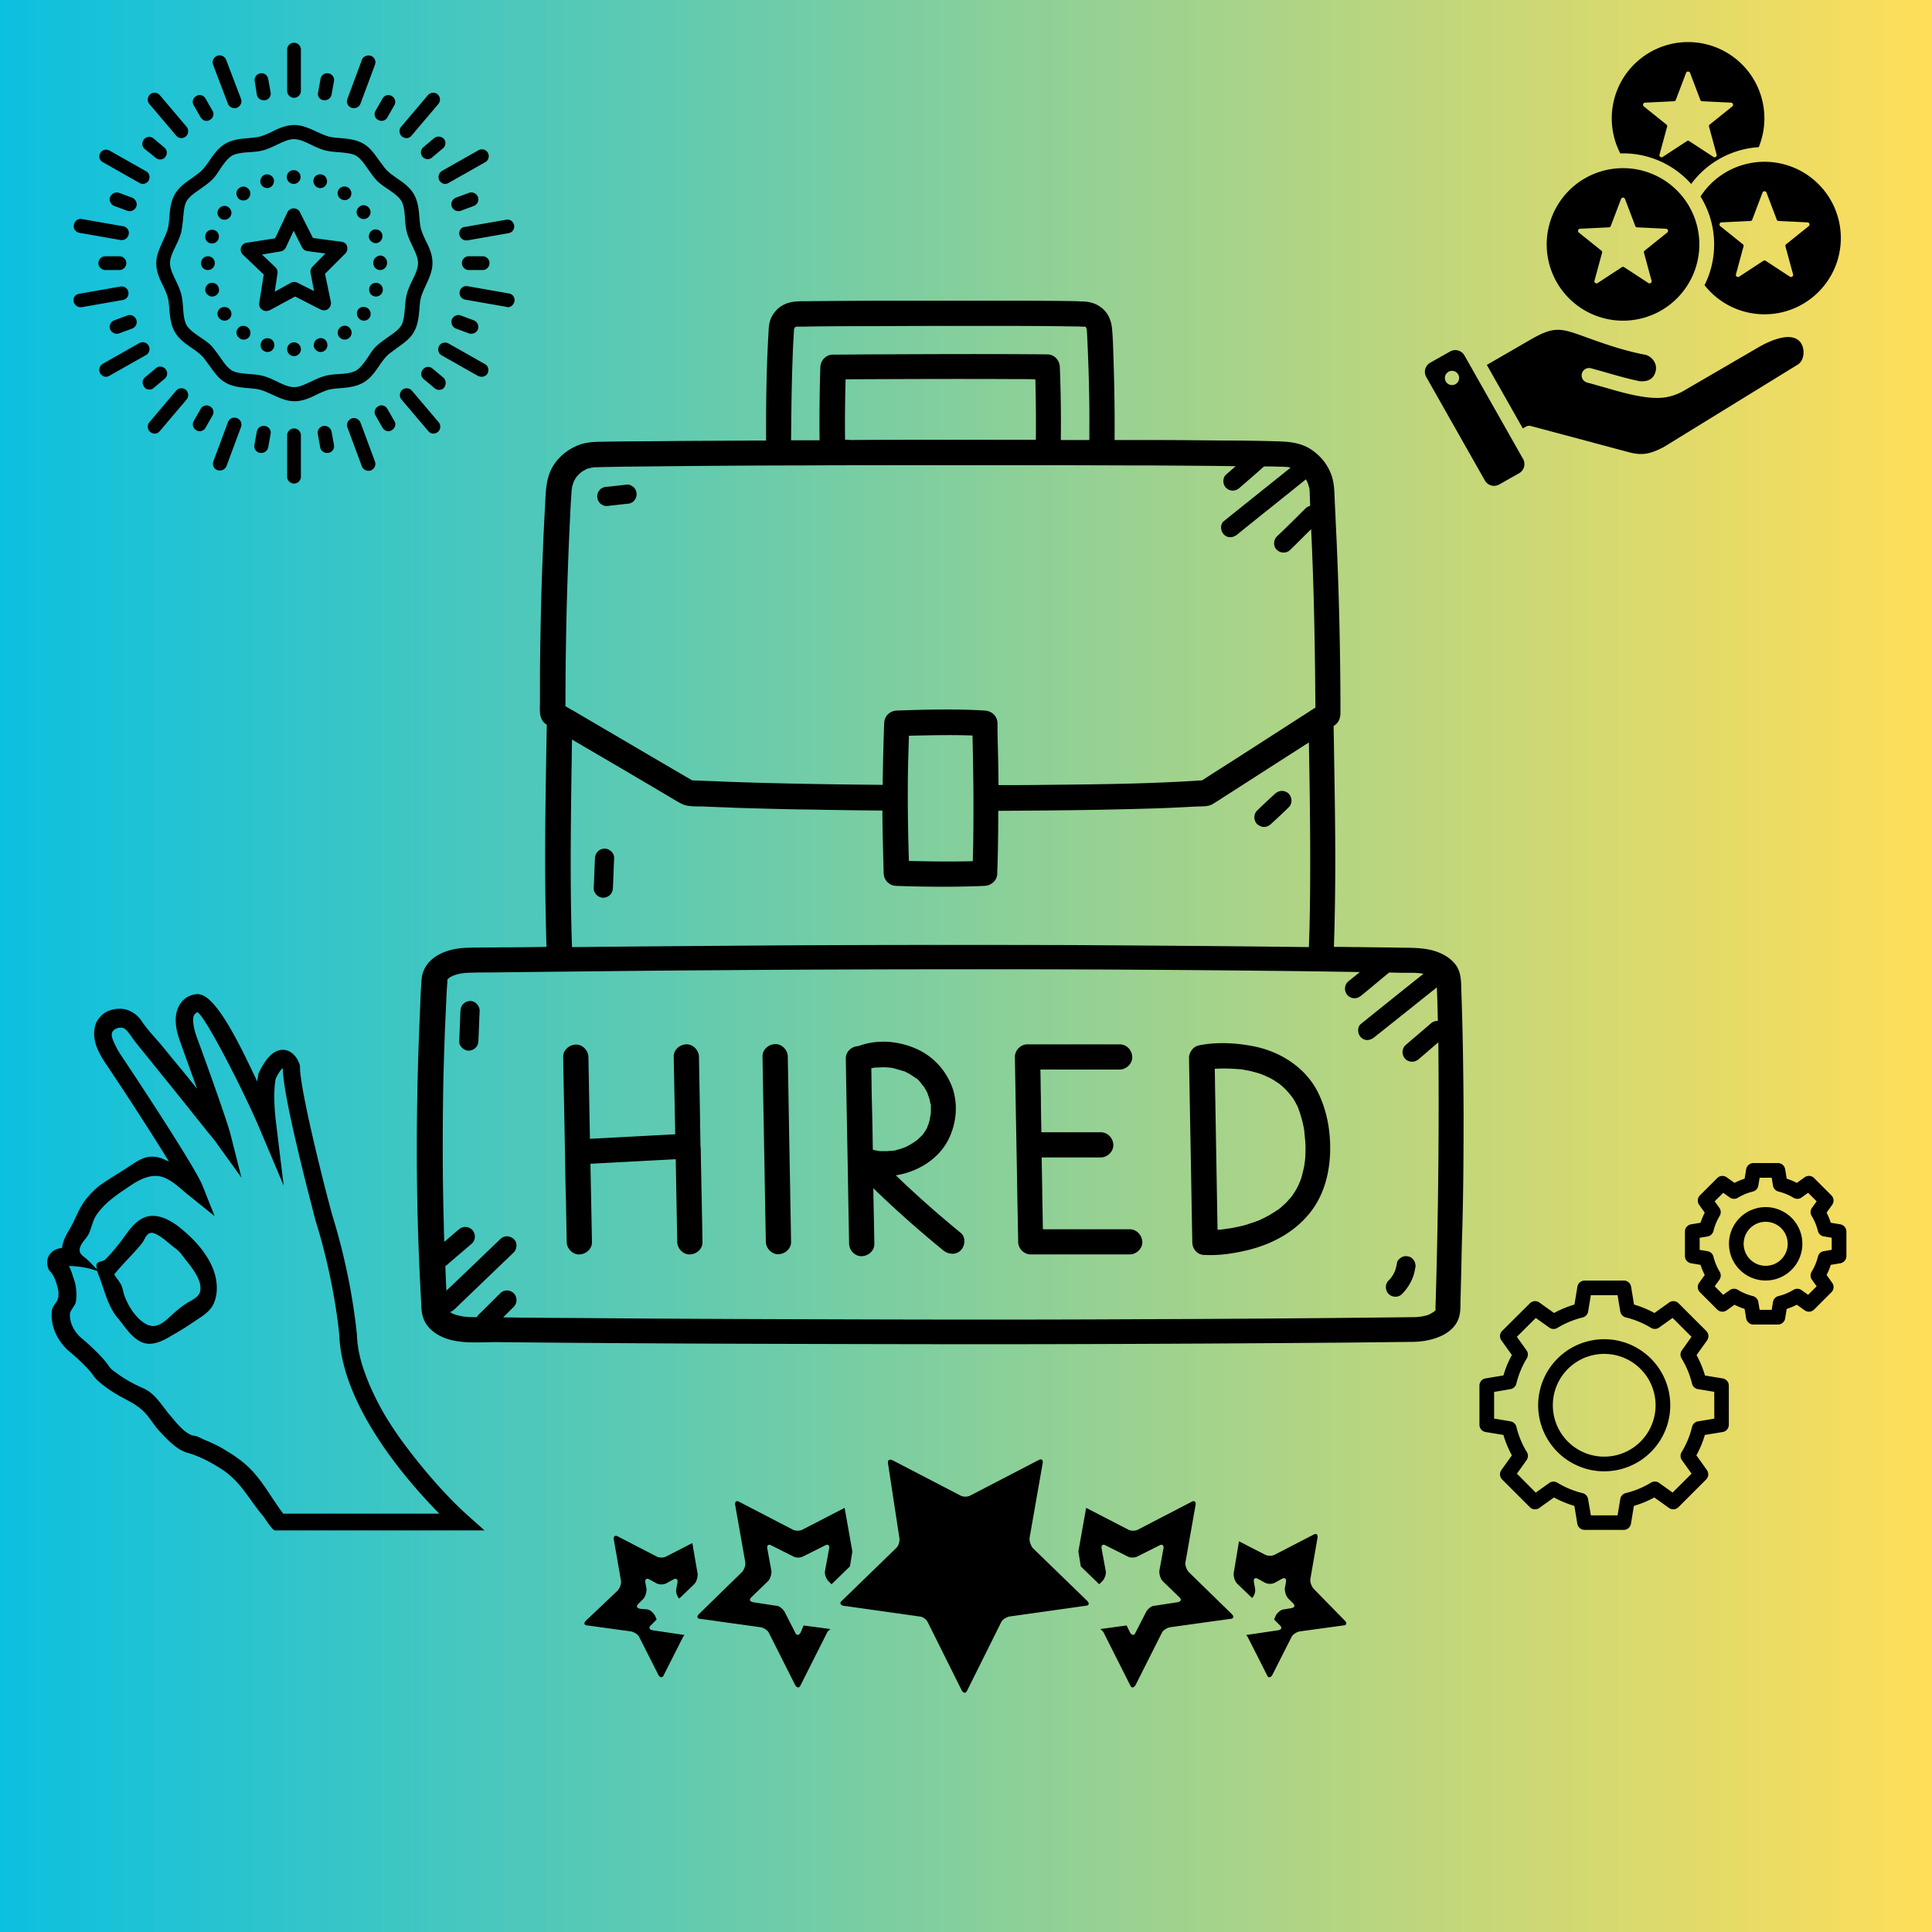
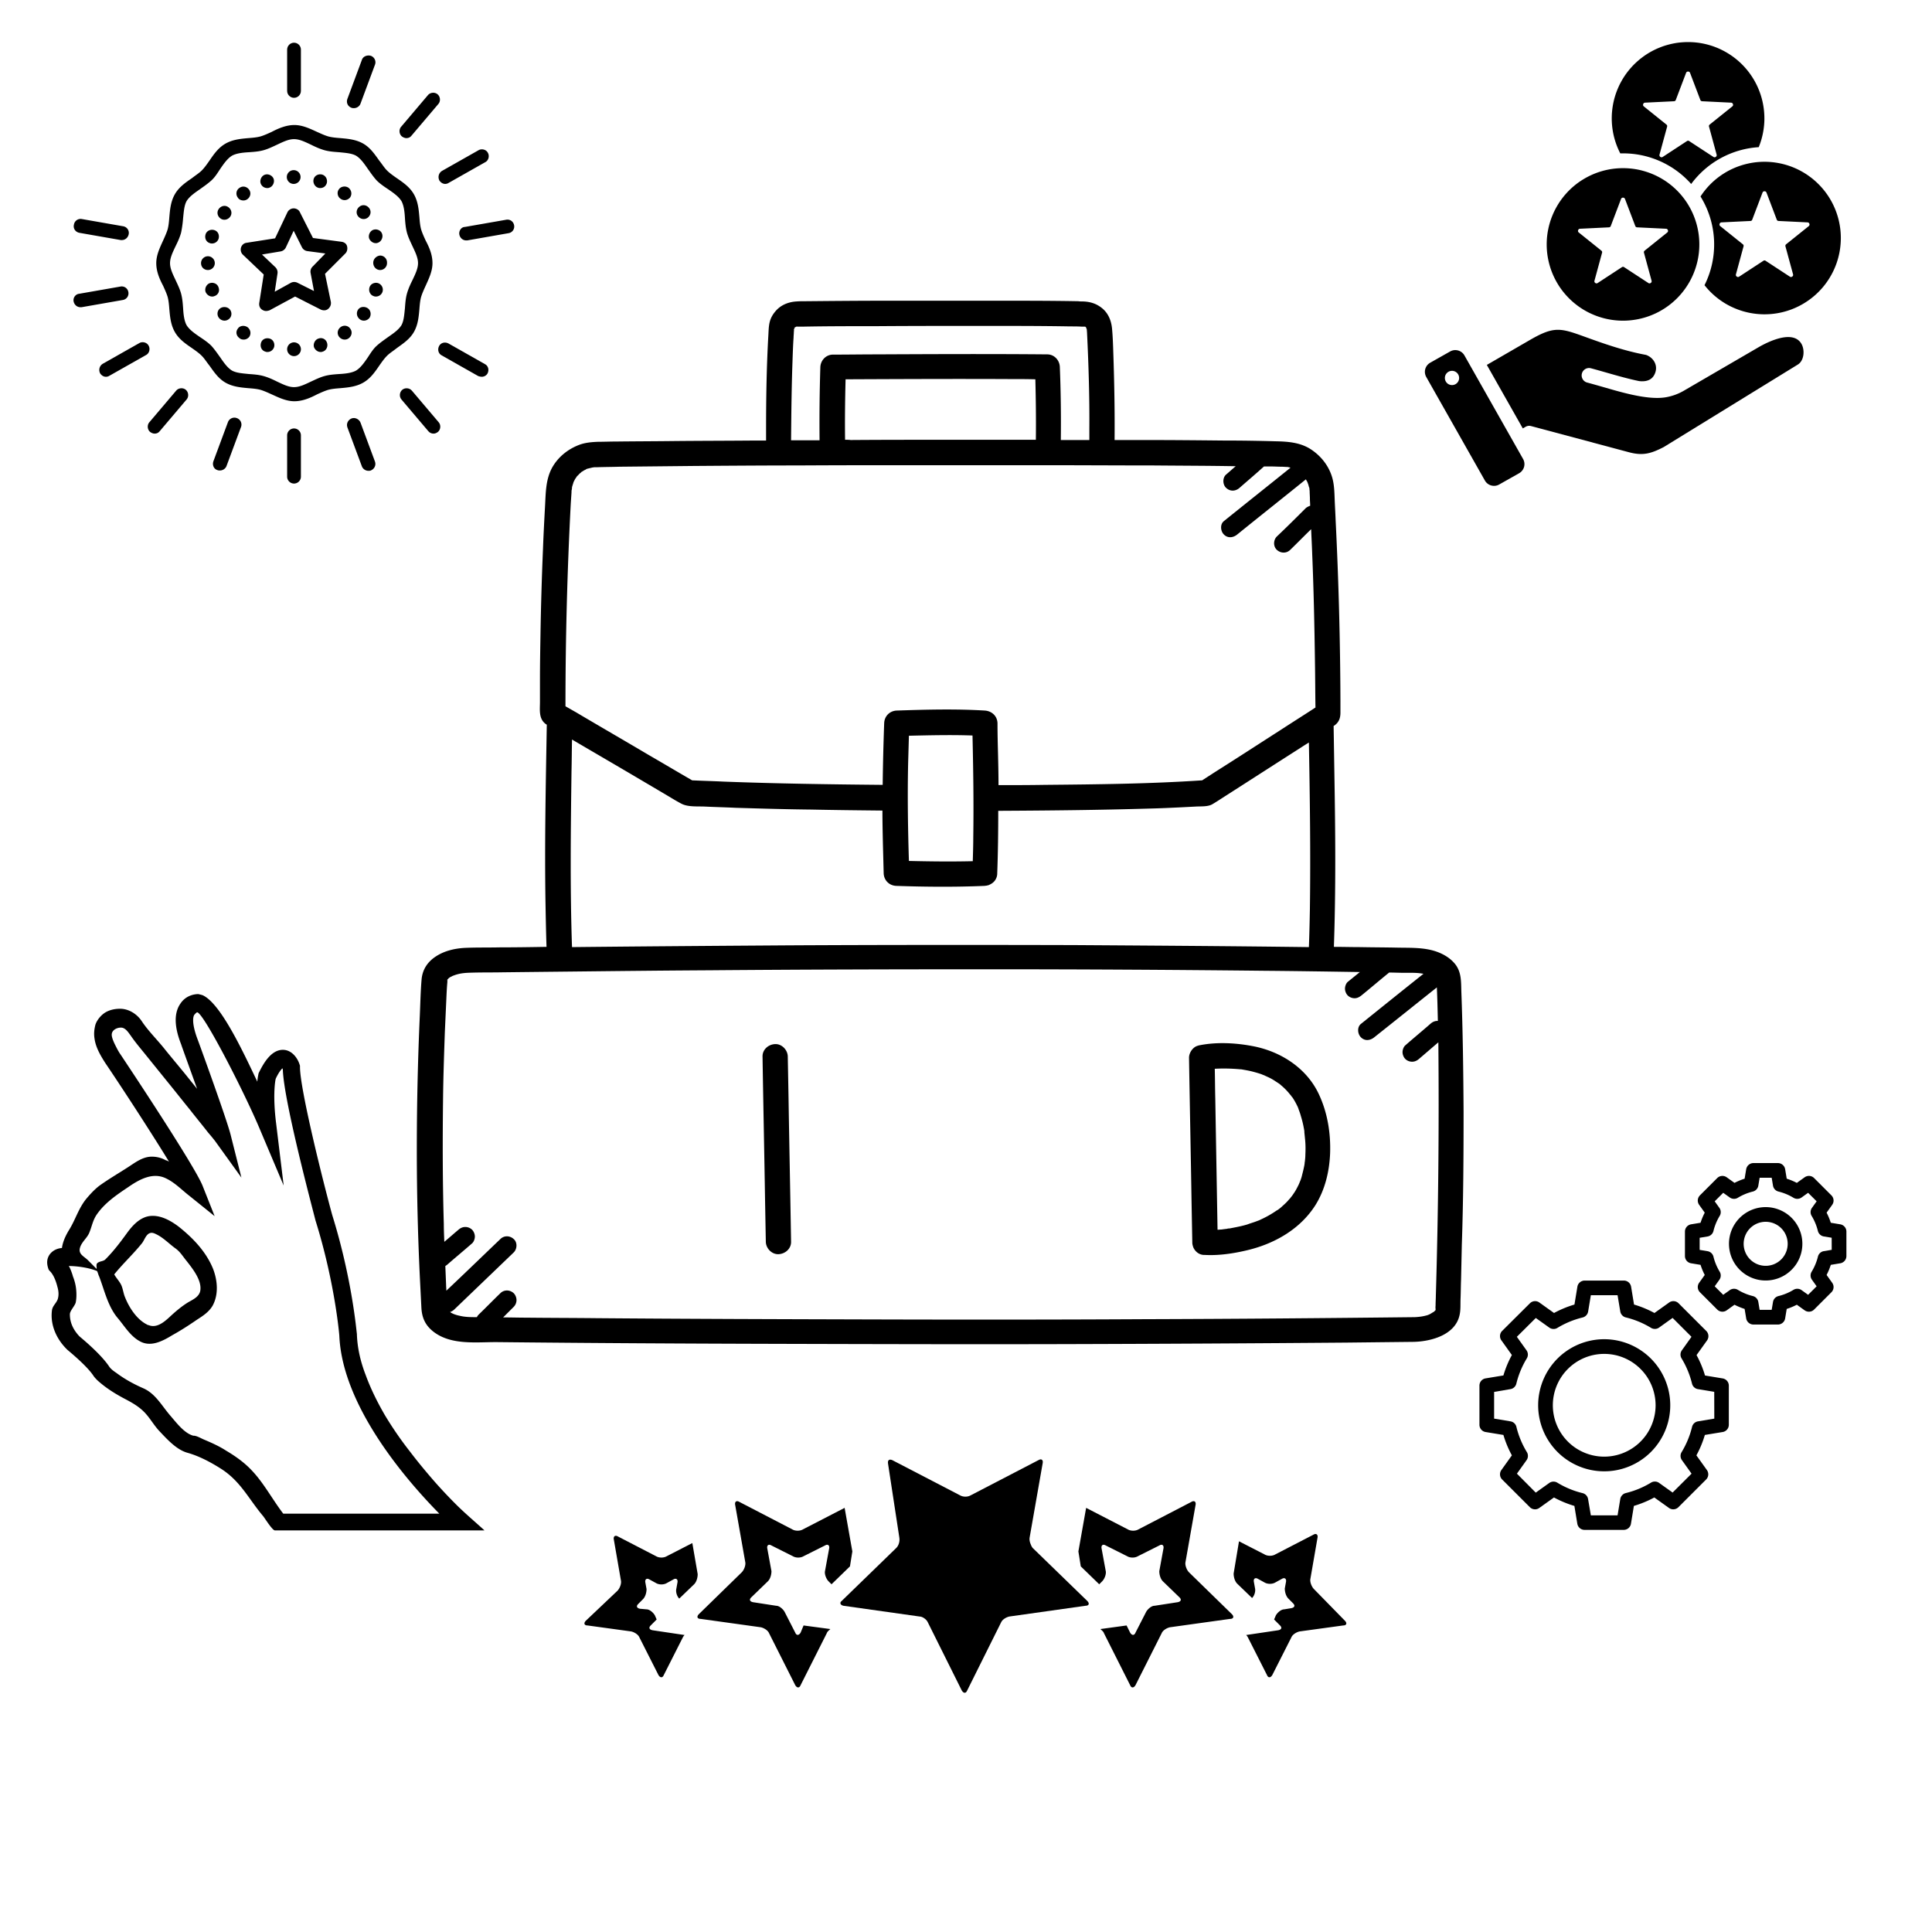
<svg xmlns="http://www.w3.org/2000/svg" width="616" height="616" version="1.0" viewBox="0 0 462 462">
  <defs>
    <clipPath id="b">
      <path d="M353.781 306H414v59.875h-60.219Zm0 0" />
    </clipPath>
    <clipPath id="c">
      <path d="M402 278.125h39.531V317H402Zm0 0" />
    </clipPath>
    <clipPath id="d">
      <path d="M99.582 71.91H350v249.75H99.582Zm0 0" />
    </clipPath>
    <clipPath id="e">
      <path d="M11 237.715h104.934v128.25H11Zm0 0" />
    </clipPath>
    <clipPath id="f">
      <path d="M200 348.723h61v56.25h-61Zm0 0" />
    </clipPath>
    <clipPath id="g">
      <path d="M68 10.047h4V24h-4Zm0 0" />
    </clipPath>
    <clipPath id="h">
      <path d="M17.438 52H31v6H17.438Zm0 0" />
    </clipPath>
    <clipPath id="i">
      <path d="M17.438 68H31v6H17.438Zm0 0" />
    </clipPath>
    <clipPath id="j">
      <path d="M68 102h4v13.797h-4Zm0 0" />
    </clipPath>
    <clipPath id="k">
-       <path d="M109 68h14.188v6H109Zm0 0" />
+       <path d="M109 68v6H109Zm0 0" />
    </clipPath>
    <clipPath id="l">
      <path d="M340.375 10.047H441v106.5H340.375Zm0 0" />
    </clipPath>
    <linearGradient id="a" x1="0" x2="616" y1="0" y2="0" gradientTransform="scale(.75)" gradientUnits="userSpaceOnUse">
      <stop offset="0" stop-color="#0CC0DF" />
      <stop offset=".004" stop-color="#0DC0DF" />
      <stop offset=".008" stop-color="#0EC0DE" />
      <stop offset=".012" stop-color="#0FC0DE" />
      <stop offset=".016" stop-color="#10C0DD" />
      <stop offset=".02" stop-color="#11C1DD" />
      <stop offset=".023" stop-color="#12C1DC" />
      <stop offset=".027" stop-color="#13C1DB" />
      <stop offset=".031" stop-color="#14C1DB" />
      <stop offset=".035" stop-color="#15C1DA" />
      <stop offset=".039" stop-color="#15C1DA" />
      <stop offset=".043" stop-color="#16C1D9" />
      <stop offset=".047" stop-color="#17C1D9" />
      <stop offset=".051" stop-color="#18C2D8" />
      <stop offset=".055" stop-color="#19C2D8" />
      <stop offset=".059" stop-color="#1AC2D7" />
      <stop offset=".063" stop-color="#1BC2D7" />
      <stop offset=".066" stop-color="#1CC2D6" />
      <stop offset=".07" stop-color="#1DC2D6" />
      <stop offset=".074" stop-color="#1EC2D5" />
      <stop offset=".078" stop-color="#1FC2D5" />
      <stop offset=".082" stop-color="#20C2D4" />
      <stop offset=".086" stop-color="#21C3D4" />
      <stop offset=".09" stop-color="#22C3D3" />
      <stop offset=".094" stop-color="#23C3D3" />
      <stop offset=".098" stop-color="#24C3D2" />
      <stop offset=".102" stop-color="#25C3D1" />
      <stop offset=".105" stop-color="#26C3D1" />
      <stop offset=".109" stop-color="#27C3D0" />
      <stop offset=".113" stop-color="#28C3D0" />
      <stop offset=".117" stop-color="#28C4CF" />
      <stop offset=".121" stop-color="#29C4CF" />
      <stop offset=".125" stop-color="#2AC4CE" />
      <stop offset=".129" stop-color="#2BC4CE" />
      <stop offset=".133" stop-color="#2CC4CD" />
      <stop offset=".137" stop-color="#2DC4CD" />
      <stop offset=".141" stop-color="#2EC4CC" />
      <stop offset=".145" stop-color="#2FC4CC" />
      <stop offset=".148" stop-color="#30C4CB" />
      <stop offset=".152" stop-color="#31C5CB" />
      <stop offset=".156" stop-color="#32C5CA" />
      <stop offset=".16" stop-color="#33C5CA" />
      <stop offset=".164" stop-color="#34C5C9" />
      <stop offset=".168" stop-color="#35C5C9" />
      <stop offset=".172" stop-color="#36C5C8" />
      <stop offset=".176" stop-color="#37C5C8" />
      <stop offset=".18" stop-color="#38C5C7" />
      <stop offset=".184" stop-color="#39C6C6" />
      <stop offset=".188" stop-color="#3AC6C6" />
      <stop offset=".191" stop-color="#3AC6C5" />
      <stop offset=".195" stop-color="#3BC6C5" />
      <stop offset=".199" stop-color="#3CC6C4" />
      <stop offset=".203" stop-color="#3DC6C4" />
      <stop offset=".207" stop-color="#3EC6C3" />
      <stop offset=".211" stop-color="#3FC6C3" />
      <stop offset=".215" stop-color="#40C6C2" />
      <stop offset=".219" stop-color="#41C7C2" />
      <stop offset=".223" stop-color="#42C7C1" />
      <stop offset=".227" stop-color="#43C7C1" />
      <stop offset=".23" stop-color="#44C7C0" />
      <stop offset=".234" stop-color="#45C7C0" />
      <stop offset=".238" stop-color="#46C7BF" />
      <stop offset=".242" stop-color="#47C7BF" />
      <stop offset=".246" stop-color="#48C7BE" />
      <stop offset=".25" stop-color="#49C8BE" />
      <stop offset=".254" stop-color="#4AC8BD" />
      <stop offset=".258" stop-color="#4BC8BD" />
      <stop offset=".262" stop-color="#4CC8BC" />
      <stop offset=".266" stop-color="#4DC8BB" />
      <stop offset=".27" stop-color="#4DC8BB" />
      <stop offset=".273" stop-color="#4EC8BA" />
      <stop offset=".277" stop-color="#4FC8BA" />
      <stop offset=".281" stop-color="#50C8B9" />
      <stop offset=".285" stop-color="#51C9B9" />
      <stop offset=".289" stop-color="#52C9B8" />
      <stop offset=".293" stop-color="#53C9B8" />
      <stop offset=".297" stop-color="#54C9B7" />
      <stop offset=".301" stop-color="#55C9B7" />
      <stop offset=".305" stop-color="#56C9B6" />
      <stop offset=".309" stop-color="#57C9B6" />
      <stop offset=".313" stop-color="#58C9B5" />
      <stop offset=".316" stop-color="#59CAB5" />
      <stop offset=".32" stop-color="#5ACAB4" />
      <stop offset=".324" stop-color="#5BCAB4" />
      <stop offset=".328" stop-color="#5CCAB3" />
      <stop offset=".332" stop-color="#5DCAB3" />
      <stop offset=".336" stop-color="#5ECAB2" />
      <stop offset=".34" stop-color="#5FCAB2" />
      <stop offset=".344" stop-color="#60CAB1" />
      <stop offset=".348" stop-color="#60CAB0" />
      <stop offset=".352" stop-color="#61CBB0" />
      <stop offset=".355" stop-color="#62CBAF" />
      <stop offset=".359" stop-color="#63CBAF" />
      <stop offset=".363" stop-color="#64CBAE" />
      <stop offset=".367" stop-color="#65CBAE" />
      <stop offset=".371" stop-color="#66CBAD" />
      <stop offset=".375" stop-color="#67CBAD" />
      <stop offset=".379" stop-color="#68CBAC" />
      <stop offset=".383" stop-color="#69CCAC" />
      <stop offset=".387" stop-color="#6ACCAB" />
      <stop offset=".391" stop-color="#6BCCAB" />
      <stop offset=".395" stop-color="#6CCCAA" />
      <stop offset=".398" stop-color="#6DCCAA" />
      <stop offset=".402" stop-color="#6ECCA9" />
      <stop offset=".406" stop-color="#6FCCA9" />
      <stop offset=".41" stop-color="#70CCA8" />
      <stop offset=".414" stop-color="#71CCA8" />
      <stop offset=".418" stop-color="#72CDA7" />
      <stop offset=".422" stop-color="#73CDA7" />
      <stop offset=".426" stop-color="#73CDA6" />
      <stop offset=".43" stop-color="#74CDA5" />
      <stop offset=".434" stop-color="#75CDA5" />
      <stop offset=".438" stop-color="#76CDA4" />
      <stop offset=".441" stop-color="#77CDA4" />
      <stop offset=".445" stop-color="#78CDA3" />
      <stop offset=".449" stop-color="#79CEA3" />
      <stop offset=".453" stop-color="#7ACEA2" />
      <stop offset=".457" stop-color="#7BCEA2" />
      <stop offset=".461" stop-color="#7CCEA1" />
      <stop offset=".465" stop-color="#7DCEA1" />
      <stop offset=".469" stop-color="#7ECEA0" />
      <stop offset=".473" stop-color="#7FCEA0" />
      <stop offset=".477" stop-color="#80CE9F" />
      <stop offset=".48" stop-color="#81CE9F" />
      <stop offset=".484" stop-color="#82CF9E" />
      <stop offset=".488" stop-color="#83CF9E" />
      <stop offset=".492" stop-color="#84CF9D" />
      <stop offset=".496" stop-color="#85CF9D" />
      <stop offset=".5" stop-color="#85CF9C" />
      <stop offset=".504" stop-color="#86CF9C" />
      <stop offset=".508" stop-color="#87CF9B" />
      <stop offset=".512" stop-color="#88CF9A" />
      <stop offset=".516" stop-color="#89D09A" />
      <stop offset=".52" stop-color="#8AD099" />
      <stop offset=".523" stop-color="#8BD099" />
      <stop offset=".527" stop-color="#8CD098" />
      <stop offset=".531" stop-color="#8DD098" />
      <stop offset=".535" stop-color="#8ED097" />
      <stop offset=".539" stop-color="#8FD097" />
      <stop offset=".543" stop-color="#90D096" />
      <stop offset=".547" stop-color="#91D096" />
      <stop offset=".551" stop-color="#92D195" />
      <stop offset=".555" stop-color="#93D195" />
      <stop offset=".559" stop-color="#94D194" />
      <stop offset=".563" stop-color="#95D194" />
      <stop offset=".566" stop-color="#96D193" />
      <stop offset=".57" stop-color="#97D193" />
      <stop offset=".574" stop-color="#98D192" />
      <stop offset=".578" stop-color="#98D192" />
      <stop offset=".582" stop-color="#99D291" />
      <stop offset=".586" stop-color="#9AD291" />
      <stop offset=".59" stop-color="#9BD290" />
      <stop offset=".594" stop-color="#9CD28F" />
      <stop offset=".598" stop-color="#9DD28F" />
      <stop offset=".602" stop-color="#9ED28E" />
      <stop offset=".605" stop-color="#9FD28E" />
      <stop offset=".609" stop-color="#A0D28D" />
      <stop offset=".613" stop-color="#A1D28D" />
      <stop offset=".617" stop-color="#A2D38C" />
      <stop offset=".621" stop-color="#A3D38C" />
      <stop offset=".625" stop-color="#A4D38B" />
      <stop offset=".629" stop-color="#A5D38B" />
      <stop offset=".633" stop-color="#A6D38A" />
      <stop offset=".637" stop-color="#A7D38A" />
      <stop offset=".641" stop-color="#A8D389" />
      <stop offset=".645" stop-color="#A9D389" />
      <stop offset=".648" stop-color="#AAD488" />
      <stop offset=".652" stop-color="#ABD488" />
      <stop offset=".656" stop-color="#ABD487" />
      <stop offset=".66" stop-color="#ACD487" />
      <stop offset=".664" stop-color="#ADD486" />
      <stop offset=".668" stop-color="#AED486" />
      <stop offset=".672" stop-color="#AFD485" />
      <stop offset=".676" stop-color="#B0D484" />
      <stop offset=".68" stop-color="#B1D484" />
      <stop offset=".684" stop-color="#B2D583" />
      <stop offset=".688" stop-color="#B3D583" />
      <stop offset=".691" stop-color="#B4D582" />
      <stop offset=".695" stop-color="#B5D582" />
      <stop offset=".699" stop-color="#B6D581" />
      <stop offset=".703" stop-color="#B7D581" />
      <stop offset=".707" stop-color="#B8D580" />
      <stop offset=".711" stop-color="#B9D580" />
      <stop offset=".715" stop-color="#BAD67F" />
      <stop offset=".719" stop-color="#BBD67F" />
      <stop offset=".723" stop-color="#BCD67E" />
      <stop offset=".727" stop-color="#BDD67E" />
      <stop offset=".73" stop-color="#BDD67D" />
      <stop offset=".734" stop-color="#BED67D" />
      <stop offset=".738" stop-color="#BFD67C" />
      <stop offset=".742" stop-color="#C0D67C" />
      <stop offset=".746" stop-color="#C1D67B" />
      <stop offset=".75" stop-color="#C2D77B" />
      <stop offset=".754" stop-color="#C3D77A" />
      <stop offset=".758" stop-color="#C4D779" />
      <stop offset=".762" stop-color="#C5D779" />
      <stop offset=".766" stop-color="#C6D778" />
      <stop offset=".77" stop-color="#C7D778" />
      <stop offset=".773" stop-color="#C8D777" />
      <stop offset=".777" stop-color="#C9D777" />
      <stop offset=".781" stop-color="#CAD876" />
      <stop offset=".785" stop-color="#CBD876" />
      <stop offset=".789" stop-color="#CCD875" />
      <stop offset=".793" stop-color="#CDD875" />
      <stop offset=".797" stop-color="#CED874" />
      <stop offset=".801" stop-color="#CFD874" />
      <stop offset=".805" stop-color="#D0D873" />
      <stop offset=".809" stop-color="#D0D873" />
      <stop offset=".813" stop-color="#D1D872" />
      <stop offset=".816" stop-color="#D2D972" />
      <stop offset=".82" stop-color="#D3D971" />
      <stop offset=".824" stop-color="#D4D971" />
      <stop offset=".828" stop-color="#D5D970" />
      <stop offset=".832" stop-color="#D6D970" />
      <stop offset=".836" stop-color="#D7D96F" />
      <stop offset=".84" stop-color="#D8D96E" />
      <stop offset=".844" stop-color="#D9D96E" />
      <stop offset=".848" stop-color="#DADA6D" />
      <stop offset=".852" stop-color="#DBDA6D" />
      <stop offset=".855" stop-color="#DCDA6C" />
      <stop offset=".859" stop-color="#DDDA6C" />
      <stop offset=".863" stop-color="#DEDA6B" />
      <stop offset=".867" stop-color="#DFDA6B" />
      <stop offset=".871" stop-color="#E0DA6A" />
      <stop offset=".875" stop-color="#E1DA6A" />
      <stop offset=".879" stop-color="#E2DA69" />
      <stop offset=".883" stop-color="#E3DB69" />
      <stop offset=".887" stop-color="#E3DB68" />
      <stop offset=".891" stop-color="#E4DB68" />
      <stop offset=".895" stop-color="#E5DB67" />
      <stop offset=".898" stop-color="#E6DB67" />
      <stop offset=".902" stop-color="#E7DB66" />
      <stop offset=".906" stop-color="#E8DB66" />
      <stop offset=".91" stop-color="#E9DB65" />
      <stop offset=".914" stop-color="#EADC65" />
      <stop offset=".918" stop-color="#EBDC64" />
      <stop offset=".922" stop-color="#ECDC63" />
      <stop offset=".926" stop-color="#EDDC63" />
      <stop offset=".93" stop-color="#EEDC62" />
      <stop offset=".934" stop-color="#EFDC62" />
      <stop offset=".938" stop-color="#F0DC61" />
      <stop offset=".941" stop-color="#F1DC61" />
      <stop offset=".945" stop-color="#F2DC60" />
      <stop offset=".949" stop-color="#F3DD60" />
      <stop offset=".953" stop-color="#F4DD5F" />
      <stop offset=".957" stop-color="#F5DD5F" />
      <stop offset=".961" stop-color="#F6DD5E" />
      <stop offset=".965" stop-color="#F6DD5E" />
      <stop offset=".969" stop-color="#F7DD5D" />
      <stop offset=".973" stop-color="#F8DD5D" />
      <stop offset=".977" stop-color="#F9DD5C" />
      <stop offset=".98" stop-color="#FADE5C" />
      <stop offset=".984" stop-color="#FBDE5B" />
      <stop offset=".988" stop-color="#FCDE5B" />
      <stop offset=".992" stop-color="#FDDE5A" />
      <stop offset=".996" stop-color="#FEDE5A" />
      <stop offset="1" stop-color="#FFDE59" />
    </linearGradient>
  </defs>
-   <path fill="#fff" d="M-46.2-46.2h554.4v554.4H-46.2z" />
-   <path fill="url(#a)" d="M-46.2-46.2h554.4v554.4H-46.2z" />
  <g clip-path="url(#b)">
    <path d="m411.984 329.629-4.265-.703c-.5-1.7-1.176-3.324-2.024-4.883l2.512-3.508c.121-.168.207-.355.262-.555.058-.199.074-.402.058-.609a1.736 1.736 0 0 0-.507-1.098l-6.618-6.617a1.723 1.723 0 0 0-.504-.351 1.652 1.652 0 0 0-.593-.157c-.207-.02-.41 0-.61.055a1.693 1.693 0 0 0-.554.266l-3.512 2.508a25.028 25.028 0 0 0-4.883-2.02l-.7-4.266a1.798 1.798 0 0 0-.597-1.05 1.69 1.69 0 0 0-.531-.309 1.694 1.694 0 0 0-.606-.11h-9.375c-.207 0-.41.036-.605.11a1.69 1.69 0 0 0-.531.309 1.71 1.71 0 0 0-.598 1.05l-.703 4.266c-1.7.5-3.324 1.176-4.883 2.02l-3.508-2.508a1.732 1.732 0 0 0-.554-.266c-.2-.055-.403-.074-.61-.055a1.652 1.652 0 0 0-.593.157 1.723 1.723 0 0 0-.504.351l-6.637 6.602a1.656 1.656 0 0 0-.352.5 1.76 1.76 0 0 0 .164 1.758l2.512 3.511a24.804 24.804 0 0 0-2.023 4.883l-4.266.703a1.703 1.703 0 0 0-.578.203 1.756 1.756 0 0 0-.887 1.528v9.36a1.768 1.768 0 0 0 .414 1.137c.137.159.293.288.473.39.18.105.375.171.578.207l4.266.703a24.77 24.77 0 0 0 2.023 4.879l-2.512 3.511a1.78 1.78 0 0 0-.32 1.164 1.736 1.736 0 0 0 .508 1.098l6.621 6.617c.145.149.313.266.5.352.191.09.387.14.594.156a1.715 1.715 0 0 0 1.164-.32l3.512-2.508a25.028 25.028 0 0 0 4.882 2.02l.7 4.265a1.798 1.798 0 0 0 .597 1.05c.16.137.336.24.531.31.196.07.399.109.606.105h9.36c.206.004.41-.035.605-.106a1.754 1.754 0 0 0 .922-.781 1.71 1.71 0 0 0 .207-.578l.699-4.266c1.7-.5 3.328-1.175 4.883-2.02l3.511 2.509c.168.12.352.207.555.265.2.055.402.075.61.055.207-.016.406-.066.593-.156.188-.086.356-.203.504-.352l6.617-6.617a1.736 1.736 0 0 0 .45-1.707c-.055-.2-.141-.387-.262-.555l-2.512-3.511a24.77 24.77 0 0 0 2.024-4.88l4.265-.702a1.71 1.71 0 0 0 .578-.208c.18-.101.34-.23.473-.39.133-.16.238-.336.309-.531a1.78 1.78 0 0 0 .105-.606v-9.34a1.63 1.63 0 0 0-.101-.597 1.61 1.61 0 0 0-.301-.528 1.597 1.597 0 0 0-.461-.394 1.75 1.75 0 0 0-.567-.215m-2.043 9.605-3.91.657a1.752 1.752 0 0 0-1.406 1.313 21.269 21.269 0 0 1-2.496 6.034c-.184.301-.27.625-.258.977.016.351.121.668.328.953l2.305 3.23-4.531 4.516-3.23-2.305a1.706 1.706 0 0 0-.954-.324 1.72 1.72 0 0 0-.976.254 21.255 21.255 0 0 1-6.04 2.5c-.336.082-.625.25-.863.508-.238.254-.387.55-.45.894l-.651 3.926h-6.387l-.668-3.91a1.752 1.752 0 0 0-1.312-1.406 21.156 21.156 0 0 1-6.036-2.496 1.69 1.69 0 0 0-.976-.254 1.728 1.728 0 0 0-.957.324l-3.227 2.305-4.504-4.532 2.305-3.23c.203-.285.312-.602.324-.953a1.69 1.69 0 0 0-.254-.977 21.278 21.278 0 0 1-2.5-6.035 1.717 1.717 0 0 0-.504-.867 1.706 1.706 0 0 0-.898-.445l-3.926-.657v-6.386l3.91-.668c.344-.059.645-.207.899-.446.254-.238.425-.527.507-.867a21.278 21.278 0 0 1 2.5-6.035 1.751 1.751 0 0 0-.07-1.93l-2.308-3.23 4.53-4.504 3.231 2.305c.285.203.606.312.953.324.352.015.676-.07.977-.254a21.292 21.292 0 0 1 6.039-2.496c.336-.086.625-.254.863-.508a1.74 1.74 0 0 0 .45-.898l.652-3.922h6.387l.652 3.91c.062.34.21.64.45.894.237.258.526.426.862.508a21.255 21.255 0 0 1 6.04 2.5c.3.18.625.266.976.254.352-.012.668-.12.953-.324l3.23-2.309 4.516 4.52-2.304 3.23a1.706 1.706 0 0 0-.325.953c-.011.352.07.676.254.977a21.278 21.278 0 0 1 2.5 6.035c.082.34.25.63.504.867.258.239.555.387.899.446l3.91.652Zm0 0" />
  </g>
  <path d="M383.617 320.246c-1.039 0-2.066.102-3.082.305-1.02.203-2.008.5-2.965.898a15.81 15.81 0 0 0-9.445 11.512 15.677 15.677 0 0 0 0 6.164c.203 1.016.5 2.004.898 2.96.395.958.883 1.868 1.461 2.731.575.864 1.23 1.66 1.961 2.395a15.792 15.792 0 0 0 5.125 3.422 15.652 15.652 0 0 0 6.047 1.203 15.652 15.652 0 0 0 6.043-1.203 15.792 15.792 0 0 0 5.125-3.422 15.792 15.792 0 0 0 3.422-5.125c.398-.957.7-1.945.898-2.961a15.736 15.736 0 0 0-.902-9.125 15.811 15.811 0 0 0-14.586-9.754m0 28.082c-.808 0-1.605-.078-2.398-.238-.79-.156-1.559-.39-2.305-.7a12.455 12.455 0 0 1-2.125-1.132c-.668-.45-1.289-.957-1.86-1.528a12.044 12.044 0 0 1-1.527-1.863 12.205 12.205 0 0 1-1.136-2.125 12.16 12.16 0 0 1-.7-2.305 12.317 12.317 0 0 1 1.836-9.222 12.2 12.2 0 0 1 1.528-1.86 12.2 12.2 0 0 1 1.86-1.527 12.247 12.247 0 0 1 6.828-2.07c.804 0 1.605.078 2.394.234.793.156 1.558.39 2.304.7.747.308 1.454.687 2.125 1.136a12.462 12.462 0 0 1 3.39 3.387c.446.672.825 1.379 1.134 2.125a12.361 12.361 0 0 1 .938 4.703 12.321 12.321 0 0 1-.938 4.7 12.455 12.455 0 0 1-1.133 2.124 12.298 12.298 0 0 1-10.215 5.461m0 0" />
  <g clip-path="url(#c)">
    <path d="m440.063 292.773-2.262-.375c-.27-.832-.606-1.64-1.004-2.418l1.336-1.87c.12-.169.207-.356.265-.555.055-.2.075-.403.055-.61a1.652 1.652 0 0 0-.156-.593 1.723 1.723 0 0 0-.352-.504l-4.136-4.137a1.736 1.736 0 0 0-1.707-.45c-.2.055-.383.141-.555.262l-1.871 1.34a15.39 15.39 0 0 0-2.418-1.004l-.375-2.265a1.79 1.79 0 0 0-.203-.578 1.768 1.768 0 0 0-1.532-.891h-5.847c-.207 0-.41.035-.606.11a1.754 1.754 0 0 0-.922.781c-.101.18-.171.375-.207.578l-.375 2.265c-.832.266-1.64.602-2.418 1.004l-1.87-1.34a1.78 1.78 0 0 0-1.164-.32 1.76 1.76 0 0 0-1.098.508l-4.137 4.137a1.885 1.885 0 0 0-.352.504 1.829 1.829 0 0 0-.156.593 1.78 1.78 0 0 0 .32 1.164l1.34 1.871a15.934 15.934 0 0 0-1.004 2.418l-2.265.375a1.71 1.71 0 0 0-.578.207c-.18.102-.34.23-.473.391-.133.16-.238.336-.309.531a1.78 1.78 0 0 0-.105.606v5.847c0 .207.035.41.105.606.07.195.176.371.309.531.133.16.293.29.473.39.18.106.375.173.578.208l2.265.375c.27.836.602 1.64 1.004 2.418l-1.34 1.87a1.78 1.78 0 0 0-.32 1.164c.02.208.07.407.156.595.09.187.207.355.352.504l4.137 4.136a1.76 1.76 0 0 0 2.262.188l1.87-1.34c.778.402 1.586.738 2.418 1.004l.375 2.266a1.766 1.766 0 0 0 1.735 1.468h5.847c.207 0 .41-.035.606-.11a1.69 1.69 0 0 0 .531-.308 1.71 1.71 0 0 0 .598-1.05l.375-2.266a15.39 15.39 0 0 0 2.418-1.004l1.87 1.34c.173.12.356.207.556.262.199.058.402.074.609.058a1.736 1.736 0 0 0 1.098-.508l4.136-4.136c.149-.149.266-.317.352-.504.09-.188.14-.387.156-.594.02-.207 0-.41-.055-.61a1.818 1.818 0 0 0-.265-.554l-1.336-1.871c.398-.778.734-1.582 1.004-2.418l2.262-.375a1.68 1.68 0 0 0 .578-.207 1.7 1.7 0 0 0 .476-.39c.133-.161.235-.337.309-.532a1.78 1.78 0 0 0 .105-.606v-5.847c0-.207-.035-.41-.105-.606a1.854 1.854 0 0 0-.309-.53 1.7 1.7 0 0 0-.476-.392 1.68 1.68 0 0 0-.579-.207m-2.043 6.098-1.895.317a1.706 1.706 0 0 0-.898.445 1.717 1.717 0 0 0-.504.867 12.838 12.838 0 0 1-1.5 3.602 1.74 1.74 0 0 0 .074 1.93l1.117 1.562-2.039 2.035-1.559-1.117a1.728 1.728 0 0 0-.957-.325 1.716 1.716 0 0 0-.976.25 12.737 12.737 0 0 1-3.59 1.489 1.752 1.752 0 0 0-1.313 1.406l-.316 1.895h-2.879l-.316-1.895a1.752 1.752 0 0 0-1.312-1.406 12.737 12.737 0 0 1-3.59-1.489c-.301-.18-.626-.265-.977-.25a1.706 1.706 0 0 0-.953.325l-1.563 1.117-2.035-2.035 1.117-1.563c.203-.285.313-.601.324-.953a1.716 1.716 0 0 0-.25-.976 12.785 12.785 0 0 1-1.488-3.59 1.752 1.752 0 0 0-1.406-1.313l-1.895-.316v-2.89l1.895-.317c.344-.059.644-.207.898-.446.254-.238.422-.527.508-.867a12.582 12.582 0 0 1 1.488-3.601c.18-.301.266-.625.25-.977a1.716 1.716 0 0 0-.324-.953l-1.117-1.562 2.035-2.036 1.563 1.118c.285.203.601.312.953.324.351.015.676-.07.976-.25a12.738 12.738 0 0 1 3.59-1.488 1.752 1.752 0 0 0 1.313-1.407l.316-1.894h2.88l.315 1.894a1.752 1.752 0 0 0 1.313 1.406c1.273.313 2.469.81 3.59 1.489.3.18.625.265.976.25.352-.012.668-.121.957-.324l1.559-1.118 2.04 2.036-1.118 1.562a1.75 1.75 0 0 0-.074 1.93 12.761 12.761 0 0 1 1.488 3.593c.082.336.25.625.508.864.254.238.55.386.894.449l1.899.312Zm0 0" />
  </g>
  <path d="M422.227 288.656c-.579 0-1.149.059-1.715.168a8.974 8.974 0 0 0-1.645.5 8.913 8.913 0 0 0-2.848 1.902 8.72 8.72 0 0 0-1.09 1.333 8.669 8.669 0 0 0-1.309 3.16 8.715 8.715 0 0 0-.17 1.715c0 .574.058 1.144.171 1.71a8.669 8.669 0 0 0 1.309 3.165c.32.476.683.921 1.09 1.328a8.913 8.913 0 0 0 2.847 1.902 8.711 8.711 0 0 0 3.36.668 8.701 8.701 0 0 0 3.355-.668 8.602 8.602 0 0 0 1.52-.812 8.882 8.882 0 0 0 2.421-2.418c.32-.48.59-.989.809-1.52a8.68 8.68 0 0 0 .668-3.355 8.711 8.711 0 0 0-.668-3.36 8.744 8.744 0 0 0-3.23-3.937 8.865 8.865 0 0 0-3.165-1.313 9.008 9.008 0 0 0-1.71-.168m0 14.04c-.348 0-.688-.032-1.028-.102a5.14 5.14 0 0 1-1.898-.785 5.137 5.137 0 0 1-.797-.653 5.152 5.152 0 0 1-.656-.8 4.956 4.956 0 0 1-.485-.91 5.115 5.115 0 0 1-.3-.985 5.296 5.296 0 0 1 .785-3.953c.191-.29.41-.555.656-.801a5.367 5.367 0 0 1 1.707-1.14c.32-.133.648-.231.988-.297.34-.07.68-.102 1.028-.102.343 0 .687.031 1.027.102.336.066.668.164.988.296.317.133.621.297.91.489.286.191.551.41.797.652.242.246.461.512.653.8.195.286.355.59.488.911a5.296 5.296 0 0 1 .3 3.043c-.07.336-.167.668-.3.984-.133.32-.293.625-.488.91a5.36 5.36 0 0 1-.653.801c-.246.242-.512.461-.797.653a5.52 5.52 0 0 1-.91.488c-.32.133-.652.23-.988.297-.34.07-.684.101-1.027.101M343.293 313.168c-.121.238-.063.238 0 0m0 0" />
  <g clip-path="url(#d)">
    <path d="M349.988 266c-.058-9.7-.18-19.398-.543-29.094-.058-2.289 0-4.46-1.445-6.328-1.39-1.746-3.5-2.828-5.676-3.371-2.715-.664-5.55-.543-8.328-.602-2.894-.062-5.793-.062-8.687-.12-2.114 0-4.227-.063-6.336-.063.48-13.734.359-27.527.12-41.324-.062-3.856-.12-7.711-.183-11.504.063 0 .063-.059.121-.059 1.149-.785 1.508-1.808 1.508-3.133v-2.773a934.807 934.807 0 0 0-1.144-43.129c-.063-1.809-.18-3.555-.243-5.363-.058-1.625-.12-3.254-.543-4.817-.785-2.832-2.656-5.242-5.129-6.867-2.593-1.687-5.55-1.871-8.507-1.93-4.164-.12-8.328-.18-12.493-.18-6.097-.062-12.19-.12-18.285-.12h-7.664c.059-6.868-.062-13.793-.3-20.66-.063-1.989-.122-3.977-.305-5.965-.18-1.989-.965-3.856-2.594-5.063-1.266-.96-2.656-1.383-4.285-1.445-.422 0-.785 0-1.207-.059-6.336-.12-12.73-.12-19.067-.12H212.34c-6.578 0-13.156.058-19.735.12-.722 0-1.445 0-2.171.059-1.93.12-3.743.844-5.008 2.351-.664.782-1.149 1.625-1.387 2.649-.242 1.023-.242 2.11-.305 3.133-.422 7.41-.543 14.879-.543 22.289v2.832h-2.652c-6.398.058-12.855.058-19.25.12-4.648.06-9.234.06-13.883.118-1.445 0-2.894.063-4.344.063-1.507.058-3.078.18-4.527.722-2.715 1.024-5.066 2.89-6.515 5.48-1.57 2.891-1.508 6.145-1.692 9.34-.18 3.313-.36 6.684-.48 9.997a798.18 798.18 0 0 0-.606 20.722c-.058 3.555-.12 7.11-.12 10.664v5.301c0 1.926-.36 4.098 1.51 5.36.06 0 .06.062.122.062-.242 14.277-.547 28.55-.305 42.89.063 3.434.121 6.868.242 10.239-3.68.062-7.363.121-11.101.121-2.778.062-5.613 0-8.39.121-2.352.121-4.829.664-6.88 1.988-1.992 1.266-3.257 3.07-3.5 5.48-.242 2.833-.3 5.723-.422 8.555a715.336 715.336 0 0 0-.726 32.227c0 10.18.242 20.3.726 30.48l.364 7.231c.117 2.531.965 4.398 3.074 5.965 4.164 3.07 9.957 2.348 14.785 2.348 22.813.242 45.625.363 68.496.421 22.63.059 45.258.121 67.828.059 22.328-.059 44.657-.18 66.985-.36 5.43-.062 10.8-.12 16.23-.18 4.164-.12 9.84-1.687 10.863-6.386.301-1.265.18-2.71.243-4.035.058-1.508.058-3.012.12-4.52.06-2.769.122-5.48.18-8.253.364-10.48.422-21.082.422-31.684M259.832 78.297s-.059 0-.121-.063l-.059-.058c.121.058.18.12.18.12m-.121-.121c0 .058 0 .058 0 0 0 .058 0 0 0 0m-.242-.121c.062 0 .062 0 0 0 .062 0 .062 0 0 0m-69.395.12c0 .06 0 .06 0 0-.062.06 0 .06 0 0m0 .06c-.062 0-.062 0 0 0l-.12.12c-.063-.058 0-.12.12-.12m-.547 7.71c.063-1.746.121-3.492.243-5.238 0-.422.062-.844.062-1.207 0-.242.059-.48.059-.66 0 .058 0 .117-.059.117 0 0 0-.117.059-.238 0-.184 0-.121 0 0 0-.063 0-.121.062-.121v-.063c0-.058.059-.117.121-.18.059-.058.059-.058.117-.12.063-.06.184-.06.184-.122h.121-.062.12c.063 0 .18-.058.18-.058l-.058.058H191.883c5.972-.117 11.949-.117 17.863-.117 8.566-.062 17.078-.062 25.645-.062 6.82 0 13.699 0 20.52.12.964 0 1.87 0 2.835.06h.723c.062 0 .12.062.183.12v.063l.059.058c0 .063.062.063.062.122 0 0 0 .058.059.12 0 0 0 .06.063.06v.062s0-.063-.063-.063c0 .063 0 .121.063.121 0 .364.058.723.058 1.024.363 7.59.602 15.12.543 22.71v2.712h-6.82c.062-5.844 0-11.625-.238-17.47-.063-1.628-1.329-3.01-3.02-3.01-13.637-.122-27.277-.063-40.914 0-3.441 0-6.879.058-10.32.058-1.688 0-2.957 1.386-3.016 3.011a421.254 421.254 0 0 0-.184 17.47h-6.816c.059-6.505.121-12.95.36-19.337m12.555 19.22c-.062-4.821 0-9.642.121-14.462 12.914-.058 25.828-.117 38.742-.058 2.23 0 4.403 0 6.637.058.121 4.82.18 9.64.121 14.461h-19.976c-8.086 0-16.23 0-24.317.059-.422-.059-.906-.059-1.328-.059m-63.062 7.647c-.18.18-.122.122 0 0m-2.356 4.942c0-.242 0-.484.063-.664 0 0 .058-.363.058-.48v-.122c.063-.183.121-.422.184-.605.058-.18.12-.36.18-.602.18-.3.3-.66.542-.96.063-.122.18-.243.243-.364.058-.121.18-.242.18-.18.241-.242.421-.484.663-.664.063-.058.184-.12.243-.242.058 0 .058-.058.12-.058.301-.18.544-.364.844-.481 0 0 .184-.121.301-.184.063-.058.184-.058.184-.058.422-.121.785-.18 1.207-.3.18 0 .36-.063.543-.063H142.883c1.75-.059 3.5-.059 5.25-.118 5.972-.062 11.949-.12 17.922-.183 8.328-.059 16.593-.121 24.922-.121 9.597-.059 19.128-.059 28.726-.059h29.328c8.93 0 17.801.059 26.735.059 6.574.062 13.152.062 19.73.183-.785.66-1.508 1.325-2.293 1.989-.906.78-.844 2.41 0 3.191.965.902 2.235.844 3.2 0 1.929-1.688 3.921-3.375 5.85-5.121h1.634c.843 0 1.75.062 2.593.062.422 0 .907.059 1.329.059h.121c.18.059.3.059.48.121.063 0 .121.059.184.059-5.313 4.277-10.621 8.496-15.934 12.773-.965.781-.785 2.406 0 3.192.965.964 2.235.78 3.2 0 5.43-4.399 10.921-8.735 16.35-13.133l.063-.059c.122.238.243.422.364.66 0 0 .18.485.238.664.063.243.121.48.184.664 0-.12.058.059.058.18v.059-.059c0 .242.063.543.063.781 0 .543.058 1.086.058 1.688 0 .543.063 1.086.063 1.687-.363.121-.727.301-1.028.543-2.293 2.29-4.586 4.578-6.941 6.805-.844.844-.902 2.352 0 3.195.906.84 2.293.903 3.2 0 1.69-1.629 3.32-3.316 5.007-4.941.063 1.93.184 3.855.242 5.781.364 8.676.543 17.352.664 25.965.063 3.613.063 7.289.121 10.902-2.777 1.809-5.55 3.555-8.328 5.364-5.25 3.37-10.441 6.746-15.691 10.058-1.024.664-2.05 1.324-3.074 1.988-12.555.844-25.106.965-37.72 1.083-3.679.062-7.362.062-10.98.062 0-2.531-.062-5.059-.12-7.59-.063-2.41-.122-4.82-.122-7.23-.062-1.684-1.328-2.89-3.02-3.012-7-.422-14.058-.238-21.058 0-1.691.062-2.957 1.328-3.02 3.012-.18 4.941-.3 9.879-.359 14.757-12.676-.117-25.347-.3-38.078-.78-2.476-.122-4.95-.18-7.484-.302-3.442-1.988-6.88-4.035-10.32-6.023-5.794-3.434-11.645-6.809-17.438-10.242-.848-.48-1.691-.965-2.535-1.445 0-16.145.422-32.348 1.265-48.43.063-.906.121-1.809.18-2.711m80.684 88.129c-.243-7.895-.36-15.723-.18-23.613.059-2.11.121-4.22.18-6.329 5.07-.117 10.14-.238 15.207-.058.183 8.07.304 16.144.183 24.277 0 1.926-.062 3.856-.12 5.781-5.13.121-10.2.063-15.27-.058m-80.684-21.446c.063-2.53.063-5.062.121-7.59 4.707 2.77 9.477 5.54 14.184 8.313l7.965 4.7c1.328.78 2.656 1.624 4.043 2.347 1.507.785 3.742.602 5.43.664 2.476.121 5.011.18 7.484.3 6.035.18 12.007.36 18.043.423 5.671.12 11.406.18 17.078.238 0 2.711.062 5.422.12 8.133.063 2.289.122 4.578.18 6.867.063 1.688 1.329 2.953 3.02 3.012 7 .242 14.059.3 21.059 0 .183 0 .363-.059.543-.059.062 0 .12-.058.242-.058.062 0 .183-.063.242-.063l.363-.18c.059 0 .059-.062.121-.062.121-.059.18-.117.301-.18a2.86 2.86 0 0 0 1.266-2.41c.183-5 .242-9.937.242-14.937 12.07-.063 24.14-.18 36.207-.543 2.535-.059 5.07-.18 7.605-.301l3.5-.18c1.207-.062 2.836.059 3.864-.543 1.144-.664 2.293-1.445 3.437-2.168 5.551-3.555 11.164-7.168 16.715-10.722.969-.602 1.934-1.266 2.957-1.868.242 13.25.422 26.446.242 39.696-.058 3.074-.12 6.144-.242 9.218-18.707-.242-37.414-.363-56.121-.484-22.809-.059-45.621-.059-68.492.063-17.2.12-34.399.238-51.598.421-.48-14.097-.3-28.074-.12-42.047m205.18 129.813c-.121.063-.063.063 0 0m1.508-4.395c0 .723-.059 1.446-.059 2.168 0 .301-.063.66 0 .961v.243s.059-.059.059-.122c0 .063-.059.122-.059.184-.063.059-.305.3-.426.418.063-.059-.543.305-.722.422-.122.062-.18.062-.18.121-.184.063-.422.184-.606.242-1.023.301-1.93.422-3.015.48-21.543.243-43.09.423-64.633.485-21.785.121-43.508.121-65.293.059-21.965-.059-43.934-.121-65.898-.301-5.551-.059-11.106-.059-16.657-.121-1.87 0-3.68-.059-5.55-.059.843-.844 1.687-1.687 2.535-2.531a2.326 2.326 0 0 0 .664-1.625c0-.543-.242-1.207-.664-1.629-.907-.844-2.293-.902-3.2 0-1.75 1.688-3.441 3.434-5.191 5.121-.18.18-.3.363-.422.602-1.387 0-2.715 0-3.98-.301-.907-.18-1.63-.422-2.235-.781-.058-.063-.12-.121-.242-.121.363-.122.664-.301.965-.543 4.77-4.579 9.535-9.157 14.305-13.735.843-.844.902-2.41 0-3.191-.907-.844-2.293-.906-3.2 0-4.285 4.094-8.57 8.25-12.914 12.347 0-.48-.058-.964-.058-1.386-.063-1.504-.121-3.012-.184-4.516.121-.062.242-.18.363-.242 1.993-1.746 4.043-3.434 6.036-5.18.421-.363.664-1.086.664-1.625 0-.543-.243-1.207-.664-1.629a2.332 2.332 0 0 0-1.63-.66c-.605 0-1.148.238-1.632.66-1.145.965-2.23 1.93-3.379 2.89-.059-1.444-.121-2.827-.121-4.276-.3-10.059-.3-20.059-.18-30.118.063-5.242.242-10.421.422-15.664.121-2.648.242-5.359.363-8.011.059-1.383.121-2.711.243-4.036v-.48c-.184.121-.063.059 0-.062v-.06l.12-.12-.062.062c.121-.12.184-.183.3-.304.427-.239-.358.242.063-.059.18-.121.364-.242.543-.3.422-.243.364-.18.844-.364 1.028-.36 1.992-.48 3.02-.54 2.836-.12 5.61-.062 8.445-.12 5.492-.063 10.984-.121 16.477-.18 11.043-.121 22.085-.242 33.128-.305 22.086-.18 44.176-.238 66.32-.238 22.087 0 44.177.121 66.321.36 7.543.062 15.149.183 22.692.3-.965.785-1.93 1.567-2.899 2.352-.422.36-.664 1.082-.664 1.625 0 .543.242 1.207.664 1.629.426.418 1.027.66 1.633.66.601 0 1.086-.242 1.629-.66 2.23-1.809 4.402-3.676 6.637-5.485 1.148 0 2.351.063 3.5.063 1.57 0 3.199-.063 4.707.238-5.008 3.977-10.016 8.012-14.965 11.988-.965.786-.785 2.41 0 3.192.965.965 2.23.785 3.199 0 5.008-3.973 9.957-7.95 14.965-11.926.12 2.652.18 5.363.242 8.012h-.121c-.606 0-1.149.242-1.63.664-1.991 1.746-4.046 3.433-6.034 5.18-.422.359-.664 1.082-.664 1.625 0 .543.242 1.207.664 1.628.422.422 1.023.66 1.629.66.601 0 1.144-.238 1.629-.66 1.57-1.328 3.078-2.652 4.644-3.976.184 20.121 0 40.36-.601 60.601m0 0" />
  </g>
  <path d="M106.977 234.375s-.063 0 0 0c-.063.059-.063.059 0 0-.063.059-.063.059 0 0 0 .059 0 .059 0 0M106.977 234.375c.058.18.12-.062 0 0M188.383 252.688c0-1.567-1.387-3.075-3.016-3.012-1.633.058-3.078 1.324-3.02 3.012.18 11.503.423 22.949.606 34.457.059 3.253.117 6.503.18 9.757 0 1.567 1.387 3.07 3.015 3.012 1.63-.059 3.079-1.324 3.02-3.012-.184-11.504-.422-22.949-.606-34.457-.058-3.254-.12-6.504-.18-9.757M299.54 250.156c-4.103-.781-8.63-1.023-12.794-.18-.058 0-.121 0-.18.06-1.27.241-2.234 1.687-2.234 2.894.184 11.504.422 22.949.606 34.453.058 3.254.12 6.508.18 9.762 0 .421.12.78.241 1.144.48 1.082 1.508 1.867 2.774 1.805 3.383.183 6.941-.36 10.199-1.145 6.52-1.566 12.613-5.058 16.234-10.781 2.293-3.676 3.32-8.012 3.5-12.29.18-4.82-.601-9.757-2.656-14.155-2.894-6.266-9.11-10.301-15.87-11.567m12.612 25.965c0 .54-.058 1.082-.12 1.625 0 .059-.06.242-.06.363 0-.062.06-.183.06-.304-.06.304-.06.543-.122.843-.18.965-.422 1.868-.664 2.832-.121.364-.238.786-.422 1.145 0 0-.058.121-.058.18-.063.12-.184.422-.243.543-.363.722-.722 1.445-1.207 2.109-.18.3-.421.602-.664.902-.12.184-.242.301-.422.485-.484.601-1.085 1.144-1.628 1.625a7.88 7.88 0 0 1-.786.664c-.18.12-.3.238-.484.3a23.655 23.655 0 0 1-3.8 2.169c-.122.058-.243.12-.364.18-.3.12-.664.241-.965.363-.664.238-1.328.421-1.93.66-1.207.363-2.414.605-3.683.843-.3.063-.543.122-.844.122-.058 0-.18 0-.242.062-.48.059-.965.117-1.387.18-.3 0-.664.058-.965.058-.18-10.48-.363-20.902-.543-31.382-.062-2.352-.062-4.758-.12-7.11 2.05-.121 4.1-.058 6.093.121h.184c.359.059.664.121 1.023.18.664.121 1.27.242 1.934.422.664.18 1.328.363 1.988.601.121.063.305.121.426.184.058 0 .18.059.3.117.06 0 .06.063.122.063.18.058.359.18.543.242.664.3 1.328.66 1.93 1.082.3.18.542.363.843.543l.063.058c.12.063.3.243.363.301a14.13 14.13 0 0 1 1.629 1.567c.238.242.48.605.722.843.121.184.243.364.422.543.485.723.906 1.508 1.27 2.29.058.12.117.3.18.48 0 .062.058.12.058.183.184.48.363.961.484 1.446.301.965.543 1.926.723 2.949.063.242.063.422.121.664v-.059.36c.063.601.121 1.207.184 1.808.117 1.204.117 2.348.058 3.555m0 0" />
-   <path d="M311.973 278.11c-.063.238 0 .18 0 0M167.504 274.012v-.18c-.063-3.797-.121-7.531-.184-11.324-.058-3.254-.12-6.508-.18-9.762 0-1.566-1.386-3.07-3.015-3.012-1.633.063-3.078 1.328-3.02 3.012.122 6.145.243 12.29.364 18.496-6.82.36-13.578.723-20.399 1.082-.058-3.254-.12-6.504-.18-9.758-.062-3.253-.12-6.507-.18-9.757 0-1.567-1.39-3.075-3.019-3.012-1.629.058-3.078 1.324-3.015 3.012.12 7.468.3 14.937.422 22.406v.422c.058 3.855.12 7.71.242 11.566.058 3.254.12 6.508.18 9.758 0 1.566 1.386 3.074 3.015 3.012 1.63-.059 3.078-1.325 3.02-3.012l-.364-18.672 20.399-1.086c.058 3.313.12 6.629.18 10 .062 3.254.12 6.508.18 9.758 0 1.566 1.39 3.074 3.019 3.012 1.629-.059 3.078-1.325 3.015-3.012-.12-7.527-.3-15.059-.422-22.59-.058-.117-.058-.238-.058-.36M229.719 294.793a258.027 258.027 0 0 1-15.508-13.734c5.309-.844 10.32-3.914 12.672-8.735 1.87-3.855 2.293-8.492.726-12.59-1.57-3.976-4.527-7.168-8.449-8.914-4.347-1.93-9.414-2.351-13.879-.664-1.633.063-3.078 1.324-3.02 3.012.18 11.508.423 22.953.606 34.457.059 3.254.121 6.508.18 9.758 0 1.566 1.387 3.074 3.016 3.012 1.628-.06 3.078-1.325 3.019-3.012-.062-4.395-.184-8.793-.242-13.25 5.308 5.18 10.922 10.117 16.656 14.816 1.207 1.024 3.078 1.266 4.285 0 .965-.96 1.266-3.07-.062-4.156m-7.906-33.371c0-.059-.06-.121-.06-.121 0 .062.06.062.06.12m-1.208-2.047c-.058-.062-.058-.121-.117-.184 0 0 .059.122.117.184m-10.859-4.098h.059c.422 0 .843-.058 1.27-.058.421 0 .843 0 1.323.058.184 0 .364 0 .547.059h.239c.304.062.726.184.964.242l1.27.363c.18.059.422.118.602.18.062 0 .12.059.242.059.3.12.543.3.843.422.364.183.727.421 1.09.664.118.058.239.18.36.242.12.058.242.18.363.238.242.184.242.184-.121-.058.605.242 1.266 1.082 1.629 1.566.062.058.062.121.12.18.063.058.063.12.122.12.059.06.059.122.121.122.3.422.543.844.785 1.324.059.059.121.18.18.3 0 .063 0 .063.059.18.12.422.304.844.425 1.266.121.363.18.723.239 1.086 0 .059 0 .121.062.238.059.364.059.305 0-.18.121.243.059.602.059.844v1.086c0 .239 0 .422-.059.66v.122c-.121.3-.121.722-.18 1.023-.12.484-.242.965-.425 1.445a.667.667 0 0 0-.121.305c0 .059-.06.117-.06.18-.179.422-.421.78-.663 1.144-.059.121-.18.238-.242.36 0 .062-.059.062-.059.12v-.058c-.121.3-.605.66-.844.902-.304.301-.605.543-.906.844h-.062c-.122.059-.239.18-.36.242-.726.48-1.449.903-2.234 1.262h-.059c-.242.121-.543.184-.785.305-.422.117-.844.238-1.27.36-.18.062-.421.12-.664.12-.058 0-.964.18-.48.059.48-.117-.18 0-.242 0-.301 0-.602.062-.844.062h-1.328c-.242 0-.422 0-.664-.062-.121 0-.242 0-.3-.059-.364-.058-.727-.12-1.028-.242-.059-3.976-.121-7.95-.242-11.988-.059-2.469-.059-4.938-.122-7.469.305-.059.543-.121.848-.18.121.059.3 0 .543 0M270.09 293.95h-20.7c-.117-5.723-.18-11.446-.3-17.169h14.12c1.571 0 3.08-1.383 3.02-3.011-.062-1.625-1.328-3.012-3.02-3.012h-14.179c-.062-2.77-.12-5.48-.12-8.25-.063-2.23-.063-4.52-.122-6.75h18.949c1.57 0 3.078-1.383 3.016-3.012-.059-1.625-1.328-3.012-3.016-3.012h-22.027c-1.629 0-3.016 1.387-3.016 3.012.18 11.508.422 22.953.602 34.457.062 3.254.121 6.508.183 9.758 0 1.629 1.387 3.012 3.016 3.012h23.656c1.567 0 3.078-1.383 3.016-3.012-.121-1.684-1.387-3.012-3.078-3.012M338.16 301.48c-.3-.48-.781-.902-1.324-1.023-.606-.121-1.207-.121-1.75.242-.484.301-.969.781-1.027 1.324-.122.66-.243 1.266-.485 1.926a8.027 8.027 0 0 1-.902 1.567c-.184.242-.363.484-.606.664a2.326 2.326 0 0 0-.664 1.625c0 .543.243 1.207.664 1.629.907.84 2.293.902 3.2 0 1.629-1.63 2.836-3.856 3.136-6.145.121-.3.121-.605.063-.906-.063-.36-.121-.602-.305-.903M112.406 239.375c-1.265.059-2.23.965-2.293 2.29-.12 2.41-.18 4.878-.3 7.288-.063 1.203 1.085 2.29 2.292 2.29 1.266-.063 2.23-.966 2.293-2.29.122-2.41.18-4.879.301-7.289 0-1.207-1.144-2.351-2.293-2.289M144.57 202.93c-1.265.058-2.23.965-2.293 2.289-.12 2.41-.18 4.758-.3 7.168-.059 1.207 1.085 2.289 2.293 2.289 1.265-.059 2.234-.965 2.292-2.29.122-2.41.18-4.757.301-7.167.063-1.203-1.086-2.29-2.293-2.29M302.254 197.75c.605 0 1.148-.242 1.633-.664 1.445-1.324 2.894-2.649 4.281-4.035.426-.363.664-1.024.664-1.625 0-.543-.238-1.207-.664-1.63a2.325 2.325 0 0 0-1.629-.66c-.601 0-1.144.239-1.629.66-1.45 1.325-2.894 2.653-4.285 4.036-.422.363-.664 1.027-.664 1.629 0 .543.242 1.203.664 1.625.484.363 1.027.664 1.629.664M145.113 121.004l4.89-.54c.302 0 .602-.062.845-.183.3-.12.543-.238.722-.48a2.326 2.326 0 0 0 0-3.254c-.422-.36-1.023-.723-1.629-.664-1.629.183-3.257.363-4.886.543-.301 0-.606.062-.844.183-.305.118-.543.239-.727.48a2.326 2.326 0 0 0 0 3.255c.422.36 1.028.722 1.63.66M312.996 116.79c0-.063 0-.122-.058-.18.058.058.058.117.058.18 0 .058 0 0 0 0M137.934 113.898c.12-.12.18-.183.18-.183-.06.062-.122.12-.18.183M190.555 77.996h-.121c.062.059.062.059.12 0M259.895 78.535v-.058c0-.059-.063-.059-.063-.122 0 .063 0 .122.063.18M259.469 78.055s-.059 0 0 0c-.48-.059-.239.058 0 0m0 0" />
  <g clip-path="url(#e)">
    <path d="M65.734 365.965c-.601 0-2.402-2.906-2.8-3.406-3.403-4.008-5.305-8.215-9.907-11.223-2.5-1.602-5.3-3.106-8.101-3.906-2.703-.703-5.004-3.305-6.903-5.309-1.203-1.305-2.101-2.906-3.3-4.21-1.301-1.403-2.805-2.306-4.504-3.208-2.5-1.3-4.801-2.703-6.903-4.605-.3-.301-.601-.602-.902-1.004-1.398-2.203-5.102-5.309-6.3-6.313l-.2-.199c-2.402-2.406-3.902-5.71-3.504-9.117.102-1.203 1-1.703 1.402-2.809.301-1 .2-2.004-.101-3.004-.3-1.203-.899-2.906-1.899-3.808l-.203-.301-.097-.3c-.5-1.602-.102-2.606.398-3.305.602-.801 1.602-1.403 2.903-1.504.199-1.504.898-3.004 1.699-4.309 1.504-2.402 2.203-5.008 4.004-7.312 1-1.204 2.101-2.407 3.3-3.31 2.102-1.5 4.301-2.804 6.504-4.206 1.899-1.203 3.7-2.707 6-2.707 1.5 0 2.703.504 3.203.805.301.097.598.199.899.398-4.602-7.512-11.805-18.535-15.207-23.543-1.098-1.707-2.3-3.71-2.598-5.812-.203-1.204-.101-2.204.2-3.407.398-1.203 1.5-2.508 2.699-3.105 1-.504 2.101-.703 3.203-.703 2.101 0 4.101 1.3 5.203 3.007 1.598 2.403 3.8 4.508 5.601 6.813 1.7 2.102 3.403 4.105 5.102 6.21.8 1.005 1.7 2.106 2.5 3.106-1.898-5.308-3.8-10.52-3.8-10.62-1.602-4.009-1.802-7.415-.2-9.72 1.5-2.304 4-2.304 4.3-2.304 0 0 .903.203 1.102.3 4.2 2.005 9.305 12.825 13.004 20.641.102-1.203.301-1.902.301-2.004l.2-.398c1.1-2.207 2.902-5.211 5.6-5.211 2.102 0 3.505 1.902 4.005 3.504l.097.3v.301c0 5.313 5.504 27.356 7.704 35.372 4.804 15.43 5.804 27.953 5.906 28.453.097 3.41.898 6.714 2.097 9.82 1.204 3.309 2.801 6.512 4.602 9.621a84.708 84.708 0 0 0 6.004 8.715c1.902 2.504 3.902 4.91 6.004 7.316 1.597 1.801 3.199 3.504 4.902 5.207 2.2 2.207 4.602 4.211 6.902 6.313zm2-4.008h37.317c-7.403-7.512-23.211-25.45-23.91-42.582 0 0-1-12.523-5.704-27.555-.3-1.3-7.601-28.453-7.804-36.07 0-.098-.098-.2-.098-.3-.3.3-.902 1.003-1.601 2.507-.2.8-.7 4.406.101 10.719l1.8 14.828-5.804-13.727c-3.8-9.015-14.004-28.855-15.004-27.652-.101.102-.3.2-.402.398-.398.204-1 1.805.7 6.215.3.801 6.804 18.637 7.804 22.543l2.601 10.32-6.203-8.617c-.601-.8-1.199-1.504-1.8-2.203-1.399-1.804-2.903-3.61-4.301-5.41-1.801-2.207-3.602-4.512-5.403-6.715a7226.052 7226.052 0 0 1-5.101-6.312c-1.203-1.504-2.504-3.004-3.602-4.61-.601-.8-1.3-2.004-2.402-2.004-1 0-2.2.602-2.2 1.704 0 .703.5 1.804.802 2.406.398.8.796 1.601 1.296 2.305 1.801 2.703 17.61 26.449 19.61 31.359l2.902 7.316-6.101-4.91c-1.801-1.402-3.403-3.105-5.504-4.11-3.203-1.6-6.504.302-9.106 2.106-2.699 1.805-5.5 3.707-7.402 6.414-1 1.403-1.2 2.805-1.8 4.305-.5 1.406-1.9 2.305-2.302 3.809-.398 1.503 1 2.003 1.903 2.906.699.703 1.398 1.402 2.101 2.105 0-.703-.203-1.203.301-1.504.598-.402 1.297-.3 1.797-.8 1.902-1.907 3.504-4.008 5.105-6.215 1.301-1.801 3-3.707 5.301-4.106 2.602-.402 5.102 1 7.102 2.504 3.402 2.707 6.504 5.91 8.203 10.02 1.101 2.804 1.402 6.21-.098 8.918-.902 1.504-2.3 2.402-3.703 3.304-1.898 1.305-3.902 2.606-5.902 3.707-2.301 1.403-5.102 2.907-7.703 1.504-2.301-1.203-3.7-3.605-5.301-5.511-2.403-2.805-3.203-6.614-4.504-10.02-.2-.398-.297-.898-.5-1.3-1.899-.801-4.8-1.204-6.8-1.204.198 0 1 2.203 1 2.406.398 1 .698 2.102.8 3.207.098 1 .098 2.102-.102 3.106-.199.8-1.398 2.004-1.398 2.805 0 .902.098 3.004 2.3 5.308.7.602 5.102 4.211 7.102 7.215.399.602 1.102 1.102 1.7 1.504 2.003 1.504 4.203 2.703 6.503 3.707 2.903 1.3 4.403 4.207 6.403 6.512 1.402 1.605 3.3 4.207 5.504 4.808h.097c.703 0 1.703.602 2.403.903 1.902.8 3.703 1.605 5.402 2.707 2.2 1.3 4.3 2.804 6.004 4.61 2.898 3.003 5 7.01 7.601 10.417M35.02 316.668c.203.102.3.203.5.203 1.902.8 3.703-.703 5.003-1.906 1.399-1.3 2.801-2.504 4.403-3.504 1.199-.703 2.902-1.402 3-3.106.199-2.406-1.899-5.011-3.301-6.816-1-1.2-1.5-2.203-2.8-3.105-1.5-1.102-2.802-2.504-4.505-3.305-.398-.203-.898-.402-1.3-.3-1.098.198-1.5 1.8-2.098 2.503-2.102 2.606-4.504 4.809-6.606 7.414.5.902 1.301 1.703 1.704 2.606.398.902.5 2.003.898 2.906 1 2.504 2.8 5.21 5.102 6.41m0 0" />
  </g>
  <path d="M167.125 385.988c-.57.57-.426 1.14.426 1.14l14.367 2c.71.142 1.707.712 1.992 1.427l6.258 12.422c.426.714.996.714 1.281 0l6.258-12.422c.14-.43.57-.715.856-1l-6.403-.856-.71 1.715c-.427.711-.997.711-1.282 0l-2.559-5c-.43-.71-1.28-1.426-1.992-1.426l-5.547-.855c-.71-.145-.996-.574-.43-1.145l3.985-3.855c.57-.57.855-1.57.855-2.426l-.996-5.426c-.144-.71.282-1.14.996-.71l5.118 2.566c.714.43 1.851.43 2.562 0l5.121-2.567c.711-.43 1.137 0 .996.711l-.996 5.426c-.144.715.285 1.856.852 2.426l.71.715 4.41-4.282.571-3.57-1.847-10.422-9.957 5.14c-.715.427-1.852.427-2.563 0l-12.66-6.57c-.711-.425-1.137 0-.996.715l2.418 13.707c.144.715-.285 1.856-.852 2.426ZM140.098 387.559c-.567.57-.426 1.14.43 1.14l10.382 1.426c.711.145 1.707.715 1.992 1.43l4.551 8.992c.426.715.996.715 1.281 0l4.551-8.992c.14-.285.285-.43.426-.57l-7.68-1.145c-.71-.14-.996-.57-.43-1.14l1.426-1.43-.43-.997c-.425-.714-1.277-1.43-1.988-1.43l-1.566-.14c-.711-.144-.996-.574-.426-1.144l1.137-1.141c.57-.57.855-1.57.855-2.426l-.285-1.57c-.144-.715.285-1.145.996-.715l1.563.856c.71.43 1.851.43 2.562 0l1.563-.856c.71-.43 1.14 0 .996.715l-.285 1.57c-.14.711.144 1.711.71 2.281l3.56-3.425c.566-.57.85-1.57.85-2.426l-1.28-7.426-6.114 3.14c-.71.43-1.851.43-2.562 0l-9.102-4.71c-.71-.426-1.14 0-.996.715l1.707 9.851c.14.715-.285 1.856-.855 2.426ZM294.574 385.988c.57.57.426 1.14-.426 1.14l-14.367 2c-.71.142-1.707.712-1.992 1.427l-6.258 12.422c-.426.714-.996.714-1.281 0l-6.258-12.422c-.14-.43-.57-.715-.851-1l6.257-.856.852 1.715c.43.711.996.711 1.281 0l2.563-5c.426-.71 1.277-1.426 1.988-1.426l5.547-.855c.715-.145.996-.574.43-1.145l-3.985-3.855c-.57-.57-.851-1.57-.851-2.426l.996-5.426c.14-.71-.285-1.14-.996-.71l-5.121 2.566c-.711.43-1.852.43-2.563 0l-5.121-2.567c-.711-.43-1.137 0-.996.711l.996 5.426c.144.715-.281 1.856-.852 2.426l-.71.715-4.41-4.282-.571-3.57 1.852-10.422 9.957 5.14c.71.427 1.847.427 2.558 0l12.66-6.57c.711-.425 1.137 0 .996.715l-2.418 13.707c-.144.715.286 1.856.852 2.426ZM321.602 387.559c.57.57.425 1.14-.426 1.14l-10.387 1.426c-.71.145-1.707.715-1.988 1.43l-4.555 8.992c-.426.715-.996.715-1.277 0l-4.555-8.992a1.875 1.875 0 0 0-.426-.57l7.68-1.145c.715-.14.996-.57.43-1.14l-1.422-1.43.426-.997c.425-.714 1.28-1.43 1.992-1.43l1.707-.284c.71-.141.996-.57.426-1.141l-1.137-1.145c-.57-.57-.856-1.57-.856-2.425l.286-1.57c.14-.716-.286-1.141-.997-.716l-1.566.86c-.71.426-1.848.426-2.559 0l-1.566-.86c-.71-.425-1.137 0-.992.715l.281 1.57c.145.716-.14 1.716-.71 2.286l-3.556-3.426c-.57-.574-.855-1.57-.855-2.43l1.281-7.707 6.117 3.14c.711.427 1.848.427 2.559 0l9.106-4.71c.71-.43 1.136 0 .996.71l-1.707 9.853c-.145.714.285 1.855.851 2.43Zm0 0" />
  <g clip-path="url(#f)">
    <path d="m213.355 349.152 16.215 8.422c.711.43 1.848.43 2.559 0l16.219-8.422c.71-.43 1.136 0 .992.715l-3.13 17.844c-.14.715.286 1.86.712 2.43l13.09 12.707c.566.57.425 1.14-.43 1.14l-18.207 2.57c-.71.141-1.707.712-1.992 1.426l-8.106 16.278c-.285.71-.855.71-1.28 0l-8.11-16.278c-.282-.714-1.278-1.425-1.989-1.425l-18.207-2.57c-.71-.145-.996-.716-.43-1.141l13.09-12.707c.567-.57.852-1.57.712-2.43l-2.704-17.703c-.144-.856.286-1.14.996-.856m0 0" />
  </g>
  <g clip-path="url(#g)">
    <path d="M70.313 23.39c.902 0 1.644-.742 1.644-1.648V11.86c0-.906-.742-1.648-1.644-1.648-.907 0-1.649.742-1.649 1.648v9.883c0 .906.742 1.649 1.648 1.649m0 0" />
  </g>
-   <path d="M61.414 22.648c.168.825.824 1.317 1.648 1.317h.333a1.607 1.607 0 0 0 1.316-1.89l-.578-3.216a1.606 1.606 0 0 0-1.895-1.316 1.606 1.606 0 0 0-1.316 1.895ZM47.992 28.086c.328.492.824.82 1.399.82.246 0 .578-.082.824-.246.824-.492 1.07-1.48.578-2.222l-1.648-2.883c-.497-.825-1.485-1.07-2.223-.578-.824.496-1.07 1.484-.578 2.226ZM37.203 37.719c.328.25.656.414 1.07.414.493 0 .907-.164 1.235-.578.578-.739.496-1.727-.246-2.305l-2.555-2.14c-.656-.579-1.73-.497-2.305.245-.578.743-.496 1.73.246 2.305ZM32.59 49.414c.328-.82-.164-1.809-.988-2.14l-3.13-1.153c-.824-.328-1.812.164-2.14.988-.332.825.164 1.813.988 2.141l3.13 1.152c.163.086.41.086.573.086.66 0 1.32-.414 1.567-1.074M25.176 61.277a1.65 1.65 0 0 0-1.645 1.645c0 .906.742 1.648 1.645 1.648h3.379c.906 0 1.648-.742 1.648-1.648a1.65 1.65 0 0 0-1.648-1.645ZM27.32 76.594c-.824.332-1.32 1.234-.988 2.14.246.66.906 1.07 1.563 1.07.164 0 .414 0 .578-.081l3.129-1.153c.824-.328 1.316-1.234.988-2.14-.328-.825-1.235-1.317-2.14-.989ZM35.719 93.148c.332 0 .742-.082 1.07-.41l2.555-2.144c.742-.574.824-1.645.246-2.305-.574-.742-1.645-.824-2.305-.246l-2.555 2.14c-.742.579-.824 1.649-.246 2.305.246.496.743.66 1.235.66M50.215 97.184a1.596 1.596 0 0 0-2.223.578l-1.648 2.883a1.596 1.596 0 0 0 .578 2.222c.246.164.574.246.824.246.574 0 1.152-.328 1.399-.824l1.648-2.883c.492-.738.246-1.808-.578-2.222M61.414 103.195l-.574 3.215c-.164.906.41 1.727 1.316 1.895h.332c.82 0 1.48-.578 1.645-1.32l.578-3.212a1.61 1.61 0 0 0-1.316-1.894c-.993-.164-1.813.41-1.98 1.316M77.313 101.879a1.609 1.609 0 0 0-1.32 1.894l.577 3.211c.164.825.825 1.32 1.649 1.32h.328c.906-.167 1.48-.988 1.316-1.894l-.574-3.215c-.25-.906-1.07-1.48-1.977-1.316M91.477 102.29c.332.495.824.823 1.402.823.246 0 .574-.082.82-.246.824-.492 1.074-1.48.578-2.222l-1.648-2.883c-.492-.825-1.48-1.07-2.223-.578-.824.496-1.07 1.484-.574 2.222ZM105.973 90.266l-2.555-2.141c-.656-.578-1.727-.496-2.305.246-.578.742-.492 1.73.246 2.309l2.555 2.14c.328.246.66.41 1.07.41.493 0 .907-.164 1.235-.574.578-.824.414-1.812-.246-2.39M109.02 78.57l3.128 1.153c.165.082.415.082.579.082.66 0 1.316-.41 1.562-1.07.332-.82-.164-1.81-.988-2.141l-3.13-1.153c-.823-.328-1.812.164-2.14.989-.246.906.164 1.812.989 2.14M115.445 64.57a1.647 1.647 0 0 0 0-3.293h-3.379a1.647 1.647 0 0 0 0 3.293ZM109.598 50.488c.164 0 .41 0 .574-.086l3.129-1.152c.824-.328 1.32-1.234.988-2.14-.328-.825-1.234-1.317-2.14-.989l-3.13 1.152c-.824.332-1.316 1.239-.988 2.141.246.66.906 1.074 1.567 1.074M103.832 33.027l-2.555 2.141c-.742.574-.824 1.648-.246 2.305.328.414.824.578 1.235.578.332 0 .742-.082 1.07-.414l2.555-2.14c.742-.575.824-1.645.246-2.306-.575-.578-1.563-.742-2.305-.164M90.406 28.66c.246.164.578.246.824.246.579 0 1.153-.328 1.399-.82l1.648-2.883a1.599 1.599 0 0 0-.578-2.226 1.598 1.598 0 0 0-2.222.578l-1.645 2.883c-.496.742-.25 1.812.574 2.222M77.313 23.965h.328c.824 0 1.484-.574 1.648-1.317l.574-3.21a1.606 1.606 0 0 0-1.316-1.895 1.606 1.606 0 0 0-1.895 1.316l-.578 3.215c-.246.903.332 1.727 1.239 1.89M54.496 24.79c.25.66.906 1.07 1.566 1.07.165 0 .41 0 .579-.083.82-.328 1.316-1.234.988-2.14l-3.543-9.305c-.328-.824-1.234-1.32-2.14-.988-.825.328-1.321 1.234-.989 2.14ZM42.145 32.45c.328.413.824.577 1.234.577.41 0 .742-.164 1.07-.414.66-.574.742-1.644.164-2.304l-6.422-7.579c-.578-.656-1.648-.742-2.308-.164-.656.579-.738 1.649-.164 2.305ZM24.602 38.793l8.73 4.941c.246.164.574.246.824.246.574 0 1.153-.328 1.399-.824.41-.824.164-1.812-.66-2.222l-8.73-4.942c-.821-.414-1.81-.164-2.224.656-.41.743-.164 1.73.66 2.145m0 0" />
  <g clip-path="url(#h)">
    <path d="m19 55.676 9.883 1.73h.25c.82 0 1.48-.578 1.644-1.402a1.606 1.606 0 0 0-1.316-1.895l-9.883-1.73a1.609 1.609 0 0 0-1.894 1.32c-.247.989.41 1.813 1.316 1.977m0 0" />
  </g>
  <g clip-path="url(#i)">
    <path d="M19.246 73.465h.25l9.883-1.73a1.606 1.606 0 0 0 1.316-1.895 1.606 1.606 0 0 0-1.894-1.317l-9.883 1.73c-.824.083-1.48.907-1.316 1.813.164.82.824 1.399 1.644 1.399m0 0" />
  </g>
  <path d="M23.941 89.277c.332.496.825.825 1.403.825.246 0 .574-.082.82-.247l8.73-4.94c.825-.415 1.07-1.485.66-2.228-.41-.82-1.48-1.07-2.222-.656l-8.73 4.942c-.825.492-1.07 1.48-.66 2.304M36.957 103.691c.492 0 .902-.164 1.234-.578l6.422-7.574c.578-.66.496-1.73-.164-2.309-.66-.574-1.73-.492-2.304.165l-6.426 7.578c-.574.66-.492 1.73.164 2.304.332.25.742.414 1.074.414M52.027 112.422c.164.082.41.082.575.082.66 0 1.32-.414 1.566-1.07l3.46-9.309a1.643 1.643 0 0 0-.987-2.14c-.825-.329-1.813.081-2.145.988l-3.457 9.308c-.328.906.082 1.895.988 2.14m0 0" />
  <g clip-path="url(#j)">
    <path d="M68.664 104.102v9.882c0 .907.742 1.649 1.648 1.649.903 0 1.645-.742 1.645-1.649v-9.882a1.65 1.65 0 0 0-1.644-1.645 1.65 1.65 0 0 0-1.649 1.645m0 0" />
  </g>
  <path d="M84.066 100.066c-.824.329-1.32 1.235-.988 2.141l3.457 9.309c.246.66.906 1.07 1.567 1.07.164 0 .41 0 .574-.082.824-.328 1.32-1.234.988-2.14l-3.457-9.31c-.332-.824-1.32-1.316-2.14-.988M98.477 93.395c-.575-.657-1.645-.739-2.305-.165-.66.579-.742 1.649-.164 2.31l6.422 7.573c.332.414.824.578 1.238.578.41 0 .738-.164 1.07-.414.657-.574.739-1.644.164-2.304ZM115.195 90.102c.578 0 1.157-.329 1.403-.825.41-.824.164-1.812-.66-2.222l-8.731-4.942c-.824-.414-1.812-.164-2.223.657-.41.824-.164 1.812.66 2.226l8.731 4.942c.246.082.574.164.82.164m0 0" />
  <g clip-path="url(#k)">
-     <path d="M121.375 73.465c.824 0 1.48-.578 1.645-1.399.168-.906-.41-1.73-1.317-1.894l-9.883-1.73a1.606 1.606 0 0 0-1.894 1.316c-.164.906.41 1.73 1.316 1.894l9.883 1.73c.086.083.168.083.25.083m0 0" />
-   </g>
+     </g>
  <path d="M109.844 56.086c.164.824.824 1.402 1.648 1.402h.246l9.883-1.73a1.606 1.606 0 0 0 1.317-1.895c-.165-.906-.989-1.484-1.895-1.316l-9.883 1.726c-.824 0-1.48.907-1.316 1.813M105.066 43.156c.329.496.825.824 1.399.824.25 0 .578-.082.824-.246l8.73-4.941c.825-.414 1.07-1.484.66-2.227-.41-.824-1.484-1.07-2.222-.656l-8.73 4.942c-.825.492-1.07 1.48-.66 2.304M97.16 33.027c.492 0 .906-.164 1.235-.578l6.425-7.578c.575-.656.493-1.726-.164-2.305-.66-.578-1.73-.492-2.308.164l-6.422 7.579c-.578.66-.496 1.73.164 2.304.328.25.742.414 1.07.414M84.066 25.777c.164.082.41.082.575.082.66 0 1.32-.41 1.566-1.07l3.457-9.305c.332-.824-.082-1.812-.988-2.14-.906-.25-1.895.164-2.14.988l-3.458 9.305c-.332.906.082 1.812.988 2.14M41.813 46.45c-.989 1.73-1.153 3.624-1.317 5.437-.082 1.07-.164 2.058-.41 2.965-.25.824-.66 1.73-1.07 2.636-.743 1.645-1.649 3.457-1.649 5.434 0 2.058.824 3.871 1.649 5.437.41.907.82 1.813 1.07 2.633.246.906.328 1.895.41 2.965.164 1.813.328 3.707 1.316 5.438.989 1.73 2.555 2.8 4.122 3.87.824.579 1.644 1.153 2.304 1.813.66.66 1.153 1.48 1.813 2.305 1.07 1.484 2.14 3.129 3.87 4.117 1.731.988 3.626 1.156 5.434 1.32 1.07.082 2.06.164 2.965.41.825.247 1.73.66 2.637 1.07 1.648.743 3.461 1.65 5.438 1.65 1.976 0 3.87-.825 5.433-1.65.906-.41 1.813-.823 2.637-1.07.906-.246 1.894-.328 2.965-.41 1.812-.164 3.707-.332 5.433-1.32 1.73-.988 2.801-2.55 3.871-4.117.579-.824 1.157-1.645 1.813-2.305.66-.66 1.484-1.152 2.308-1.812 1.48-1.07 3.13-2.141 4.118-3.871.988-1.73 1.152-3.625 1.316-5.438.082-1.07.164-2.059.414-2.965.246-.82.656-1.726 1.07-2.633.739-1.648 1.645-3.46 1.645-5.437 0-2.059-.82-3.871-1.645-5.434-.414-.906-.824-1.812-1.07-2.636-.25-.907-.332-1.895-.414-2.965-.164-1.813-.328-3.707-1.316-5.438-.989-1.726-2.555-2.797-4.118-3.87-.824-.575-1.648-1.153-2.308-1.81-.656-.66-1.152-1.484-1.813-2.308-1.07-1.48-2.14-3.129-3.87-4.117-1.727-.989-3.622-1.153-5.434-1.317-1.07-.082-2.059-.164-2.965-.414-.824-.246-1.73-.656-2.637-1.07-1.644-.742-3.457-1.648-5.433-1.648-1.977 0-3.872.824-5.438 1.648-.906.414-1.812.824-2.637 1.07-.906.25-1.894.332-2.965.414-1.808.164-3.703.328-5.433 1.317-1.73.988-2.8 2.554-3.871 4.117-.578.824-1.153 1.648-1.813 2.309-.66.656-1.48 1.152-2.304 1.808-1.567 1.074-3.133 2.145-4.121 3.871m1.976 5.683c.168-1.563.25-2.965.824-4.035.66-1.07 1.813-1.895 3.133-2.801.902-.656 1.89-1.317 2.797-2.14.906-.825 1.484-1.813 2.145-2.802.902-1.316 1.726-2.468 2.796-3.128 1.075-.579 2.555-.743 4.04-.825 1.152-.082 2.386-.164 3.538-.492 1.153-.332 2.141-.824 3.211-1.32 1.403-.656 2.72-1.317 4.04-1.317 1.316 0 2.632.66 4.035 1.317.988.496 2.058.988 3.21 1.32 1.153.328 2.387.41 3.544.492 1.562.164 2.964.246 4.035.825 1.07.66 1.894 1.812 2.8 3.128.657.907 1.317 1.895 2.141 2.801.824.824 1.813 1.485 2.8 2.14 1.317.907 2.47 1.731 3.13 2.802.574 1.07.742 2.554.824 4.035.082 1.152.164 2.308.492 3.543.332 1.152.824 2.14 1.32 3.21.657 1.403 1.317 2.72 1.317 4.036 0 1.32-.66 2.637-1.316 4.035-.497.988-.989 2.059-1.32 3.215-.329 1.152-.41 2.387-.493 3.539-.168 1.566-.25 2.965-.824 4.035-.66 1.07-1.813 1.895-3.13 2.8-.905.661-1.894 1.321-2.8 2.141-.906.825-1.484 1.813-2.14 2.801-.907 1.32-1.731 2.473-2.801 3.13-1.07.577-2.555.741-4.035.823-1.157.082-2.391.164-3.543.496-1.153.329-2.141.825-3.211 1.317-1.403.66-2.72 1.32-4.035 1.32-1.32 0-2.637-.66-4.04-1.32-.988-.492-2.058-.988-3.21-1.317-1.153-.332-2.387-.414-3.54-.496-1.566-.164-2.964-.246-4.039-.824-1.07-.656-1.894-1.808-2.797-3.129-.66-.906-1.32-1.894-2.144-2.8-.82-.82-1.809-1.481-2.797-2.141-1.32-.906-2.473-1.73-3.133-2.8-.574-1.071-.738-2.552-.824-4.036-.082-1.152-.164-2.305-.492-3.54-.328-1.155-.824-2.144-1.317-3.214-.66-1.398-1.32-2.715-1.32-4.035 0-1.317.66-2.633 1.32-4.035.493-.989.989-2.059 1.317-3.211.246-1.153.41-2.39.492-3.543m0 0" />
  <path d="M63.887 44.969c.164 0 .328 0 .496-.082.82-.246 1.316-1.235 1.07-2.059-.25-.824-1.238-1.32-2.058-1.07-.825.246-1.32 1.234-1.075 2.058a1.66 1.66 0 0 0 1.567 1.153M88.266 56.992c.246.66.906 1.153 1.566 1.153.164 0 .328 0 .492-.083.824-.246 1.317-1.234 1.07-2.058-.246-.906-1.234-1.316-2.058-1.07-.824.246-1.316 1.234-1.07 2.058M76.16 80.96c-.824.247-1.32 1.235-1.074 2.06.25.656.906 1.152 1.566 1.152.164 0 .328 0 .496-.082.903-.246 1.317-1.235 1.07-2.059-.25-.906-1.156-1.402-2.058-1.07M52.688 52.215c.328.25.656.332.988.332.492 0 .988-.25 1.316-.66.578-.742.41-1.73-.328-2.305-.742-.578-1.73-.414-2.309.328-.574.742-.41 1.73.333 2.305M64.465 80.96c-.906-.25-1.813.165-2.063 1.071-.246.906.168 1.813 1.075 2.059.164.082.328.082.492.082.66 0 1.316-.41 1.566-1.152.246-.825-.164-1.813-1.07-2.06M70.313 81.867a1.65 1.65 0 0 0-1.649 1.645c0 .906.742 1.648 1.648 1.648.903 0 1.645-.742 1.645-1.648a1.65 1.65 0 0 0-1.644-1.645M89.254 62.84s0 .082 0 0c0 .082 0 .082 0 0 0 .988.742 1.73 1.648 1.73a1.65 1.65 0 0 0 1.645-1.648v-.164a1.65 1.65 0 0 0-1.645-1.649c-.906.082-1.648.825-1.648 1.73M90.406 67.7c-.824-.247-1.812.163-2.058 1.07-.246.824.164 1.812 1.07 2.058.164.082.328.082.496.082a1.65 1.65 0 0 0 1.563-1.152c.246-.824-.165-1.73-1.07-2.059M87.938 73.71c-.743-.491-1.813-.41-2.31.333-.491.738-.327 1.727.415 2.305.328.246.656.328.988.328.492 0 .989-.246 1.317-.656.492-.743.328-1.813-.41-2.31M86.95 52.379c.327 0 .655-.082.987-.328.739-.574.903-1.563.329-2.305-.579-.742-1.567-.906-2.305-.332-.742.578-.906 1.566-.332 2.309.332.41.824.656 1.32.656M81.43 78.242c-.743.574-.907 1.563-.328 2.305.328.414.82.66 1.316.66.328 0 .66-.082.988-.328.742-.578.906-1.567.328-2.309-.492-.742-1.562-.906-2.304-.328M52.273 68.77c-.246-.907-1.234-1.317-2.058-1.07-.824.245-1.317 1.234-1.07 2.058.246.66.906 1.152 1.566 1.152.164 0 .328 0 .492-.082.906-.246 1.399-1.152 1.07-2.058M52.688 73.71c-.743.497-.907 1.567-.333 2.31.333.41.825.656 1.32.656.329 0 .657-.082.99-.328.737-.496.905-1.567.327-2.305-.496-.66-1.566-.824-2.304-.332M50.215 58.145c.164.082.328.082.496.082a1.65 1.65 0 0 0 1.562-1.153c.247-.906-.164-1.812-1.07-2.058-.824-.246-1.812.164-2.058 1.07-.247.906.164 1.812 1.07 2.059M49.723 64.57c.902 0 1.644-.742 1.644-1.648a1.65 1.65 0 0 0-1.644-1.645 1.65 1.65 0 0 0-1.649 1.645c0 .988.742 1.648 1.649 1.648M81.43 47.52c.328.25.66.332.988.332.492 0 .988-.247 1.316-.66.496-.743.332-1.731-.41-2.305-.742-.496-1.812-.332-2.304.41-.497.66-.332 1.73.41 2.223M59.191 78.242c-.742-.496-1.812-.414-2.304.328-.578.743-.414 1.73.41 2.309.25.246.66.328.988.328.496 0 .988-.246 1.32-.66.493-.742.329-1.73-.414-2.305M76.074 44.887c.168.082.332.082.496.082.743 0 1.317-.414 1.567-1.153.246-.906-.25-1.812-1.075-2.058-.82-.25-1.808.164-2.058 1.07-.246.824.25 1.813 1.07 2.059M70.227 43.98c.906 0 1.648-.742 1.648-1.648a1.65 1.65 0 0 0-1.648-1.645 1.65 1.65 0 0 0-1.645 1.645c0 .906.742 1.648 1.645 1.648M58.203 47.934c.332 0 .66-.082.988-.329.743-.578.907-1.566.332-2.308-.578-.742-1.566-.906-2.308-.328-.742.492-.906 1.562-.328 2.304.246.414.742.66 1.316.66M57.629 59.215c-.168.578 0 1.238.41 1.648l5.023 4.778-1.07 6.836c-.082.66.164 1.234.66 1.566.246.164.575.328.989.328.246 0 .574-.082.824-.164l6.094-3.297 6.175 3.133c.579.246 1.235.246 1.73-.168.493-.41.743-.988.661-1.645l-1.402-6.753 4.859-4.86c.414-.414.578-1.07.414-1.73-.168-.66-.742-.989-1.32-1.07l-6.836-.907-3.13-6.176c-.245-.578-.905-.906-1.483-.906-.657 0-1.235.41-1.48.906l-2.966 6.258-6.836 1.07c-.66.083-1.152.579-1.316 1.153m9.469.906c.496-.082.988-.41 1.238-.906l1.89-4.035 1.981 3.953c.246.496.738.824 1.234.906l4.364.578-3.047 3.13c-.41.41-.574.905-.492 1.483l.82 4.364-3.953-1.977a1.746 1.746 0 0 0-1.563 0l-3.87 2.14.66-4.362c.081-.497-.087-1.07-.497-1.485l-3.21-3.047Zm0 0" />
  <g clip-path="url(#l)">
    <path fill-rule="evenodd" d="M403.668 10.059c.746 0 1.488.046 2.23.136a18.25 18.25 0 0 1 2.196.41c.722.18 1.433.403 2.129.672.695.266 1.37.575 2.027.926.66.352 1.293.742 1.902 1.168a18.23 18.23 0 0 1 7.309 10.871 18.49 18.49 0 0 1 .457 4.43 18.402 18.402 0 0 1-.637 4.406 18.164 18.164 0 0 1-.715 2.113c-1.586.102-3.14.371-4.668.813a21.773 21.773 0 0 0-8.277 4.508 21.903 21.903 0 0 0-3.21 3.484 21.62 21.62 0 0 0-3.391-3.098 21.905 21.905 0 0 0-3.97-2.316 21.977 21.977 0 0 0-4.366-1.43 21.934 21.934 0 0 0-5.223-.468c-.18-.348-.348-.696-.504-1.055a18.429 18.429 0 0 1-.8-2.191c-.11-.375-.208-.75-.294-1.13a18.611 18.611 0 0 1-.437-3.468c-.012-.39-.008-.781.004-1.168.011-.39.039-.777.078-1.164.039-.39.09-.774.152-1.16.063-.383.137-.766.227-1.145.086-.379.183-.754.297-1.129a18.35 18.35 0 0 1 .812-2.187c.156-.356.324-.707.508-1.051a18.203 18.203 0 0 1 1.914-2.93c.242-.3.496-.597.758-.886.262-.29.531-.567.812-.836.282-.27.57-.532.867-.786.297-.25.602-.492.915-.726a18.196 18.196 0 0 1 1.957-1.274c.34-.187.683-.367 1.035-.539.351-.168.707-.324 1.07-.468.36-.149.727-.282 1.094-.407.37-.12.746-.23 1.12-.328a18.634 18.634 0 0 1 2.293-.45 19.403 19.403 0 0 1 2.329-.147m-37.773 71.214-10.348 5.989 8.601 15.187.664-.386c.422-.243.864-.301 1.333-.172l23.37 6.25c3.391.906 5.313.308 8.31-1.22l32.09-19.745c1.538-.946 1.726-3.57.812-5.04-2.055-3.312-7.895-.445-10.239.919l-17.754 10.332a12.836 12.836 0 0 1-4.418 1.617c-4.402.738-11.03-1.336-14.976-2.461-1.266-.36-2.55-.73-3.809-1.066a1.691 1.691 0 0 1-.617-.305 1.687 1.687 0 0 1-.453-.516 1.771 1.771 0 0 1-.18-1.34 1.79 1.79 0 0 1 .824-1.074 1.75 1.75 0 0 1 1.34-.176c3.832 1.024 7.63 2.258 11.512 3.063 1.879.226 3.422-.336 3.945-2.285.47-1.754-.644-3.399-2.293-3.977-5.343-.98-10.52-2.847-14.59-4.32-5.84-2.11-7.363-2.606-13.124.726m-15.707 3.711 14.027 24.77c.164.289.265.598.305.926.039.328.015.652-.07.972a2.529 2.529 0 0 1-1.18 1.512l-4.77 2.695c-.29.164-.598.266-.93.305a2.48 2.48 0 0 1-.972-.074 2.442 2.442 0 0 1-.871-.438 2.473 2.473 0 0 1-.641-.738l-14.027-24.766a2.586 2.586 0 0 1-.305-.925 2.508 2.508 0 0 1 1.25-2.484l4.773-2.696a2.495 2.495 0 0 1 1.902-.23c.317.085.61.234.872.437.262.203.472.45.637.738Zm-3.215 3.715a1.663 1.663 0 0 0-.63.223 1.67 1.67 0 0 0-.491.445 1.69 1.69 0 0 0-.32 1.262c.034.223.109.433.222.625.117.195.266.36.445.496.184.133.383.227.602.281.219.059.441.07.664.035.223-.03.433-.105.629-.222a1.708 1.708 0 0 0 .777-1.047c.055-.219.066-.438.031-.66a1.64 1.64 0 0 0-.222-.63 1.67 1.67 0 0 0-.446-.491 1.76 1.76 0 0 0-.597-.286 1.655 1.655 0 0 0-.664-.03m41.14-48.488a18.224 18.224 0 0 0-3.558.348 17.4 17.4 0 0 0-1.739.437 18.028 18.028 0 0 0-3.304 1.367c-.528.282-1.04.59-1.54.918a18.236 18.236 0 0 0-5.952 6.57c-.286.524-.54 1.063-.766 1.618-.23.55-.434 1.113-.606 1.683a19.07 19.07 0 0 0-.433 1.735 17.97 17.97 0 0 0-.352 3.558c0 .598.028 1.196.086 1.79a18.752 18.752 0 0 0 .7 3.504 17 17 0 0 0 .605 1.687c.226.55.48 1.09.766 1.617a17.899 17.899 0 0 0 1.984 2.973 18.386 18.386 0 0 0 3.969 3.593 17.925 17.925 0 0 0 3.156 1.684 18.052 18.052 0 0 0 5.195 1.3c.594.06 1.192.09 1.79.09.597 0 1.195-.03 1.788-.09a18.31 18.31 0 0 0 3.508-.695 18.052 18.052 0 0 0 1.688-.605c.55-.227 1.093-.48 1.617-.762a18.236 18.236 0 0 0 4.305-3.191 18.236 18.236 0 0 0 3.191-21.488c-.285-.528-.59-1.04-.922-1.536a17.54 17.54 0 0 0-1.066-1.437 17.649 17.649 0 0 0-1.203-1.328 18.445 18.445 0 0 0-2.766-2.27 18.539 18.539 0 0 0-3.156-1.684c-.551-.226-1.114-.429-1.688-.6a17.6 17.6 0 0 0-3.508-.7 18.224 18.224 0 0 0-1.789-.086m.477 7.379 2.45 6.445c.077.211.23.32.452.328l6.895.336a.473.473 0 0 1 .46.352.473.473 0 0 1-.167.554l-5.38 4.32a.461.461 0 0 0-.171.532l1.808 6.656a.46.46 0 0 1-.19.543.464.464 0 0 1-.579.016l-5.777-3.777a.463.463 0 0 0-.559 0l-5.773 3.777a.47.47 0 0 1-.579-.012c-.19-.14-.253-.32-.19-.547l1.808-6.656a.463.463 0 0 0-.172-.531l-5.38-4.32a.471.471 0 0 1-.167-.555.473.473 0 0 1 .46-.352l6.895-.336a.465.465 0 0 0 .454-.328l2.449-6.445a.469.469 0 0 1 .476-.328c.235 0 .39.11.477.328m33.36-8.906c-1.524 0-3.02.187-4.493.562a18.188 18.188 0 0 0-10.812 7.738 21.857 21.857 0 0 1 3.238 10.48 21.942 21.942 0 0 1-.453 5.513 21.686 21.686 0 0 1-1.828 5.218c.476.606.988 1.176 1.535 1.72a18.41 18.41 0 0 0 3.66 2.79c.668.385 1.355.725 2.066 1.025.711.297 1.434.551 2.176.758.742.207 1.496.367 2.258.477a18.093 18.093 0 0 0 4.601.09c.766-.082 1.524-.211 2.274-.39.75-.18 1.484-.403 2.203-.673a18.358 18.358 0 0 0 5.871-3.594c.566-.52 1.102-1.07 1.602-1.656.5-.586.957-1.203 1.379-1.847a18.094 18.094 0 0 0 2.011-4.137 18.104 18.104 0 0 0 .91-4.508c.059-.766.067-1.535.024-2.305a17.418 17.418 0 0 0-.27-2.289c-.136-.754-.32-1.5-.554-2.234a18.117 18.117 0 0 0-3.273-6.047 17.842 17.842 0 0 0-1.571-1.687 17.332 17.332 0 0 0-1.774-1.477 17.402 17.402 0 0 0-1.94-1.242 17.797 17.797 0 0 0-2.083-.989 18.39 18.39 0 0 0-6.758-1.296m.476 7.379 2.449 6.449c.078.21.227.32.453.328l6.89.336a.473.473 0 0 1 .462.351.466.466 0 0 1-.164.555l-5.38 4.32a.469.469 0 0 0-.175.532l1.812 6.652a.471.471 0 0 1-.191.547.475.475 0 0 1-.582.015l-5.773-3.777a.463.463 0 0 0-.559 0l-5.773 3.777a.475.475 0 0 1-.582-.015.471.471 0 0 1-.192-.547l1.809-6.652a.461.461 0 0 0-.172-.532l-5.38-4.32a.466.466 0 0 1-.163-.555c.07-.222.226-.34.46-.351l6.891-.336a.462.462 0 0 0 .454-.328l2.449-6.45a.473.473 0 0 1 .476-.324.47.47 0 0 1 .477.325Zm-18.278-28.626a.476.476 0 0 0-.48-.328c-.23 0-.39.11-.477.328l-2.449 6.446a.462.462 0 0 1-.453.328l-6.89.336c-.235.012-.391.129-.462.351a.465.465 0 0 0 .165.555l5.378 4.32c.176.141.235.317.176.532l-1.812 6.656c-.063.227.004.406.191.547.192.137.383.14.582.012l5.774-3.778a.463.463 0 0 1 .558 0l5.778 3.778a.47.47 0 0 0 .578-.012c.187-.14.254-.32.191-.547l-1.808-6.656a.463.463 0 0 1 .171-.532l5.38-4.32a.465.465 0 0 0 .163-.555c-.07-.222-.226-.34-.46-.351l-6.891-.336a.462.462 0 0 1-.453-.328Zm0 0" />
  </g>
</svg>